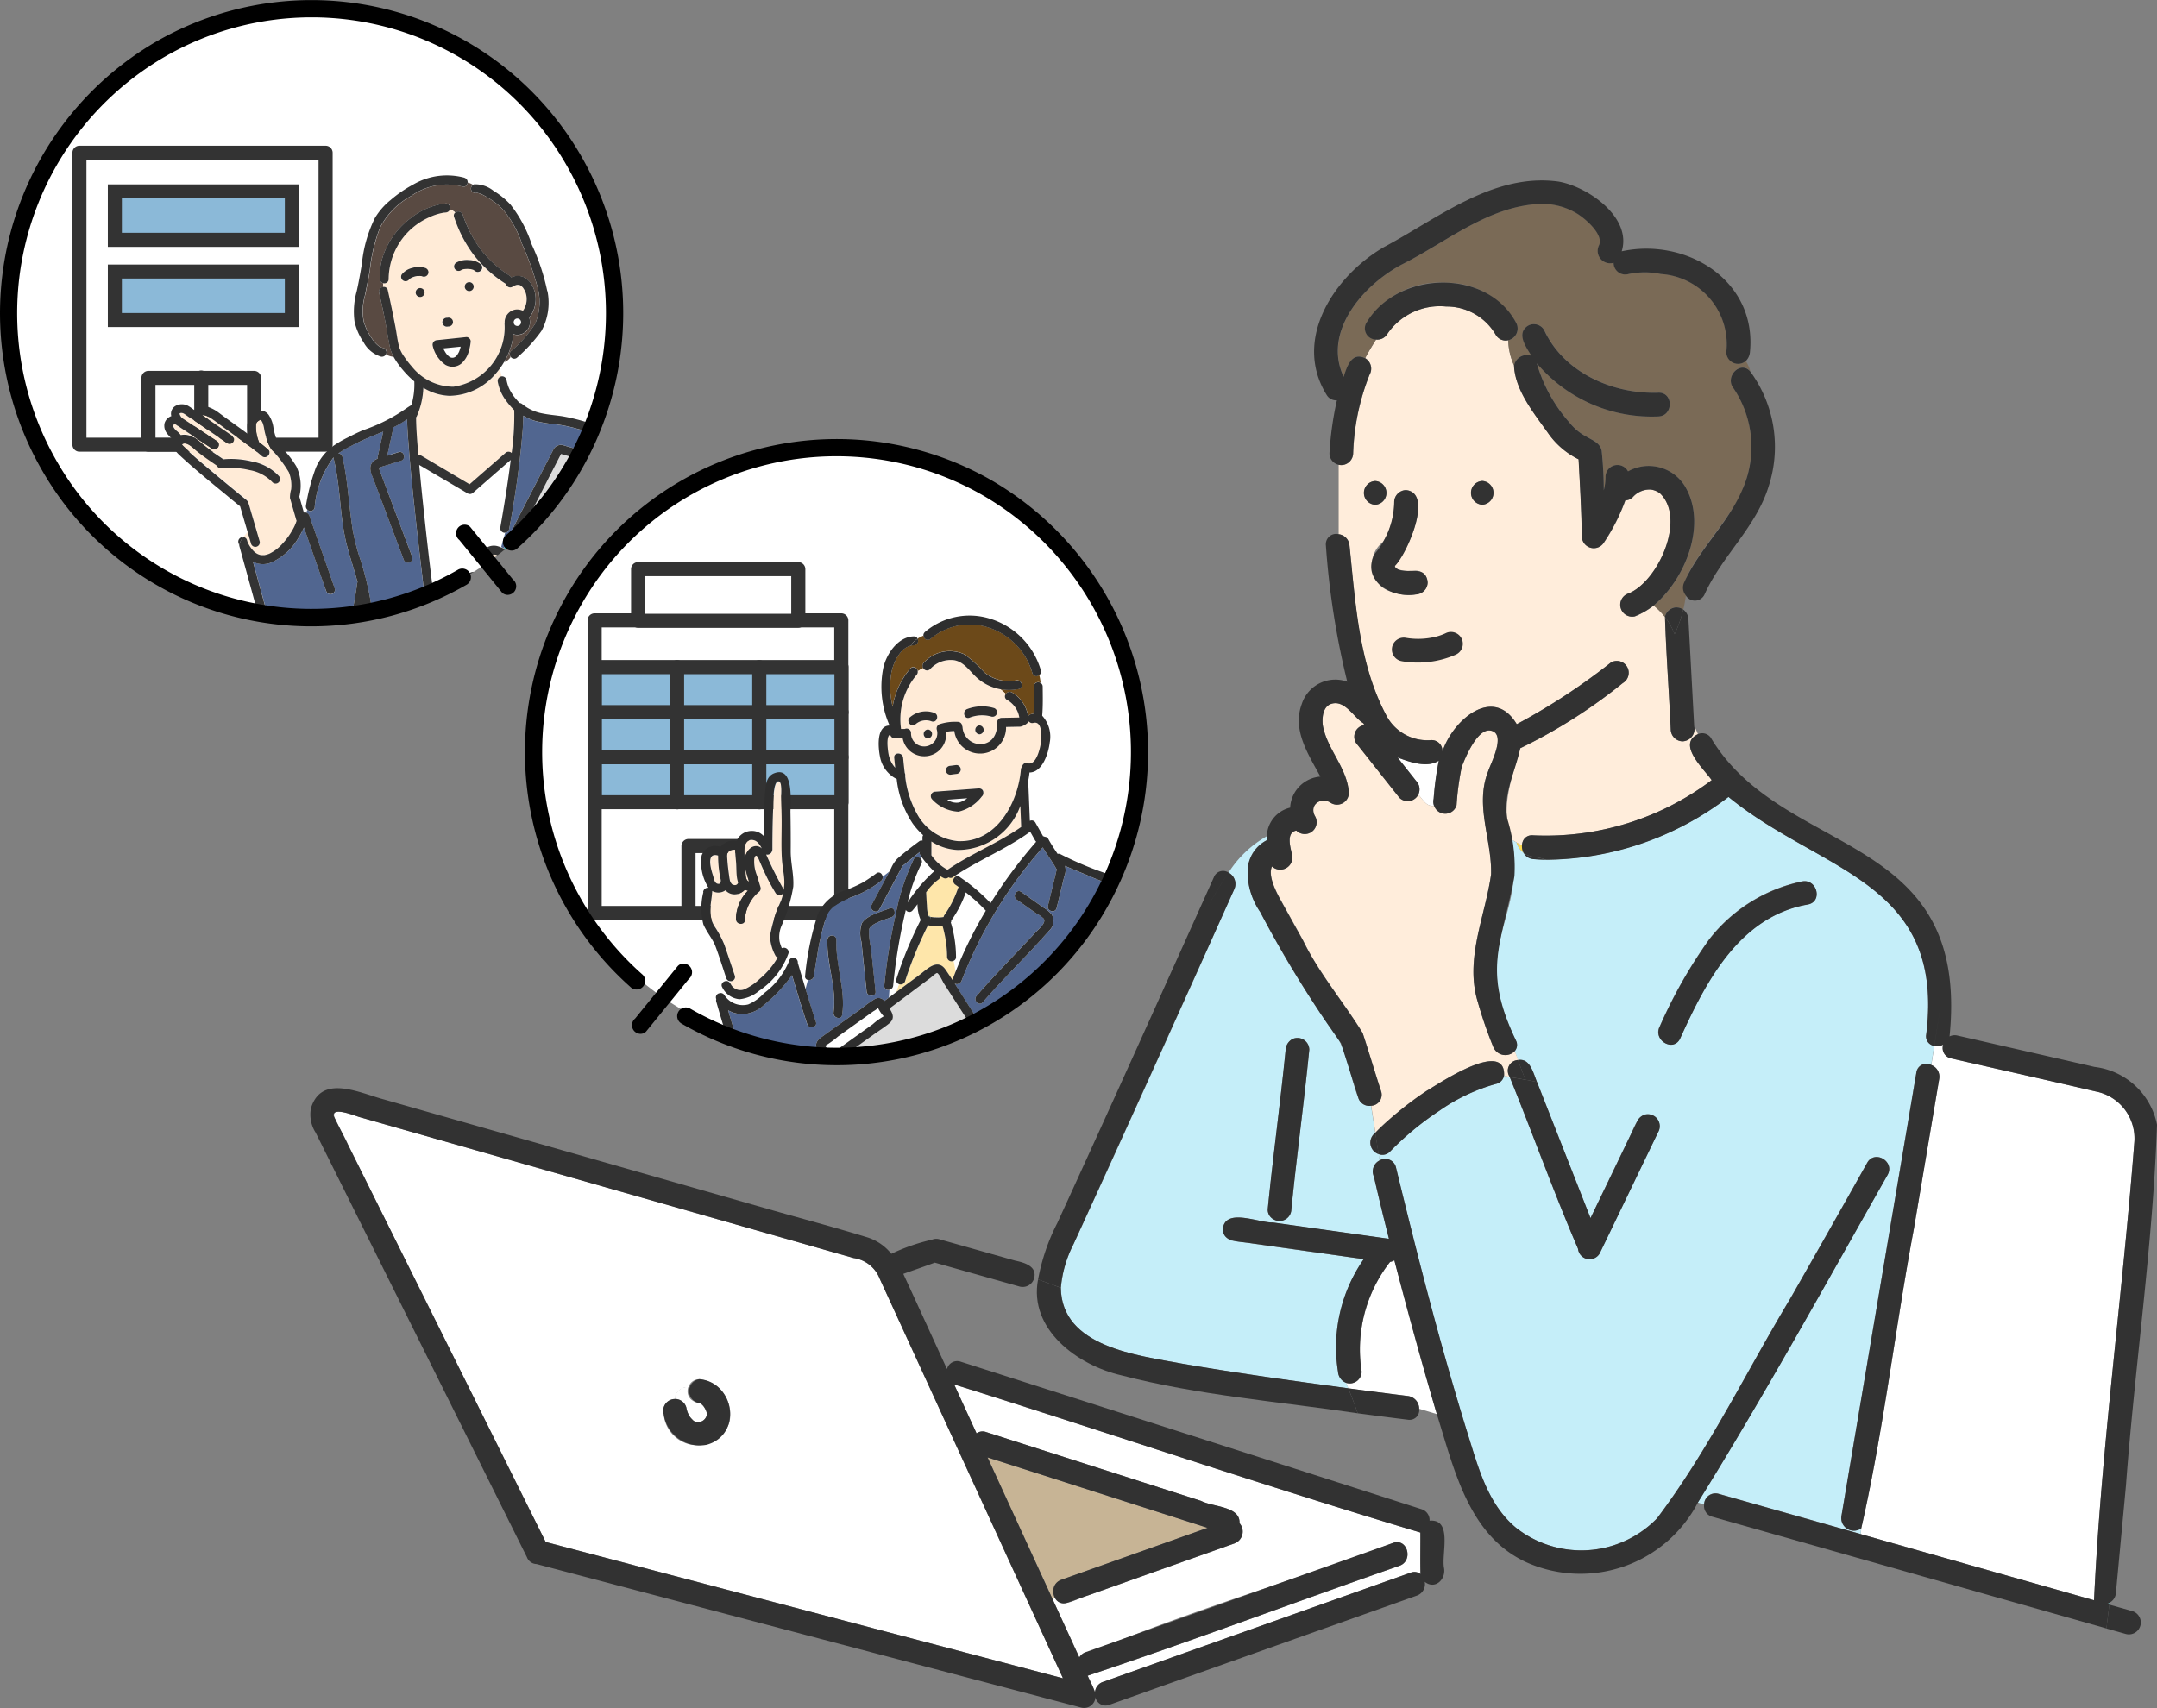
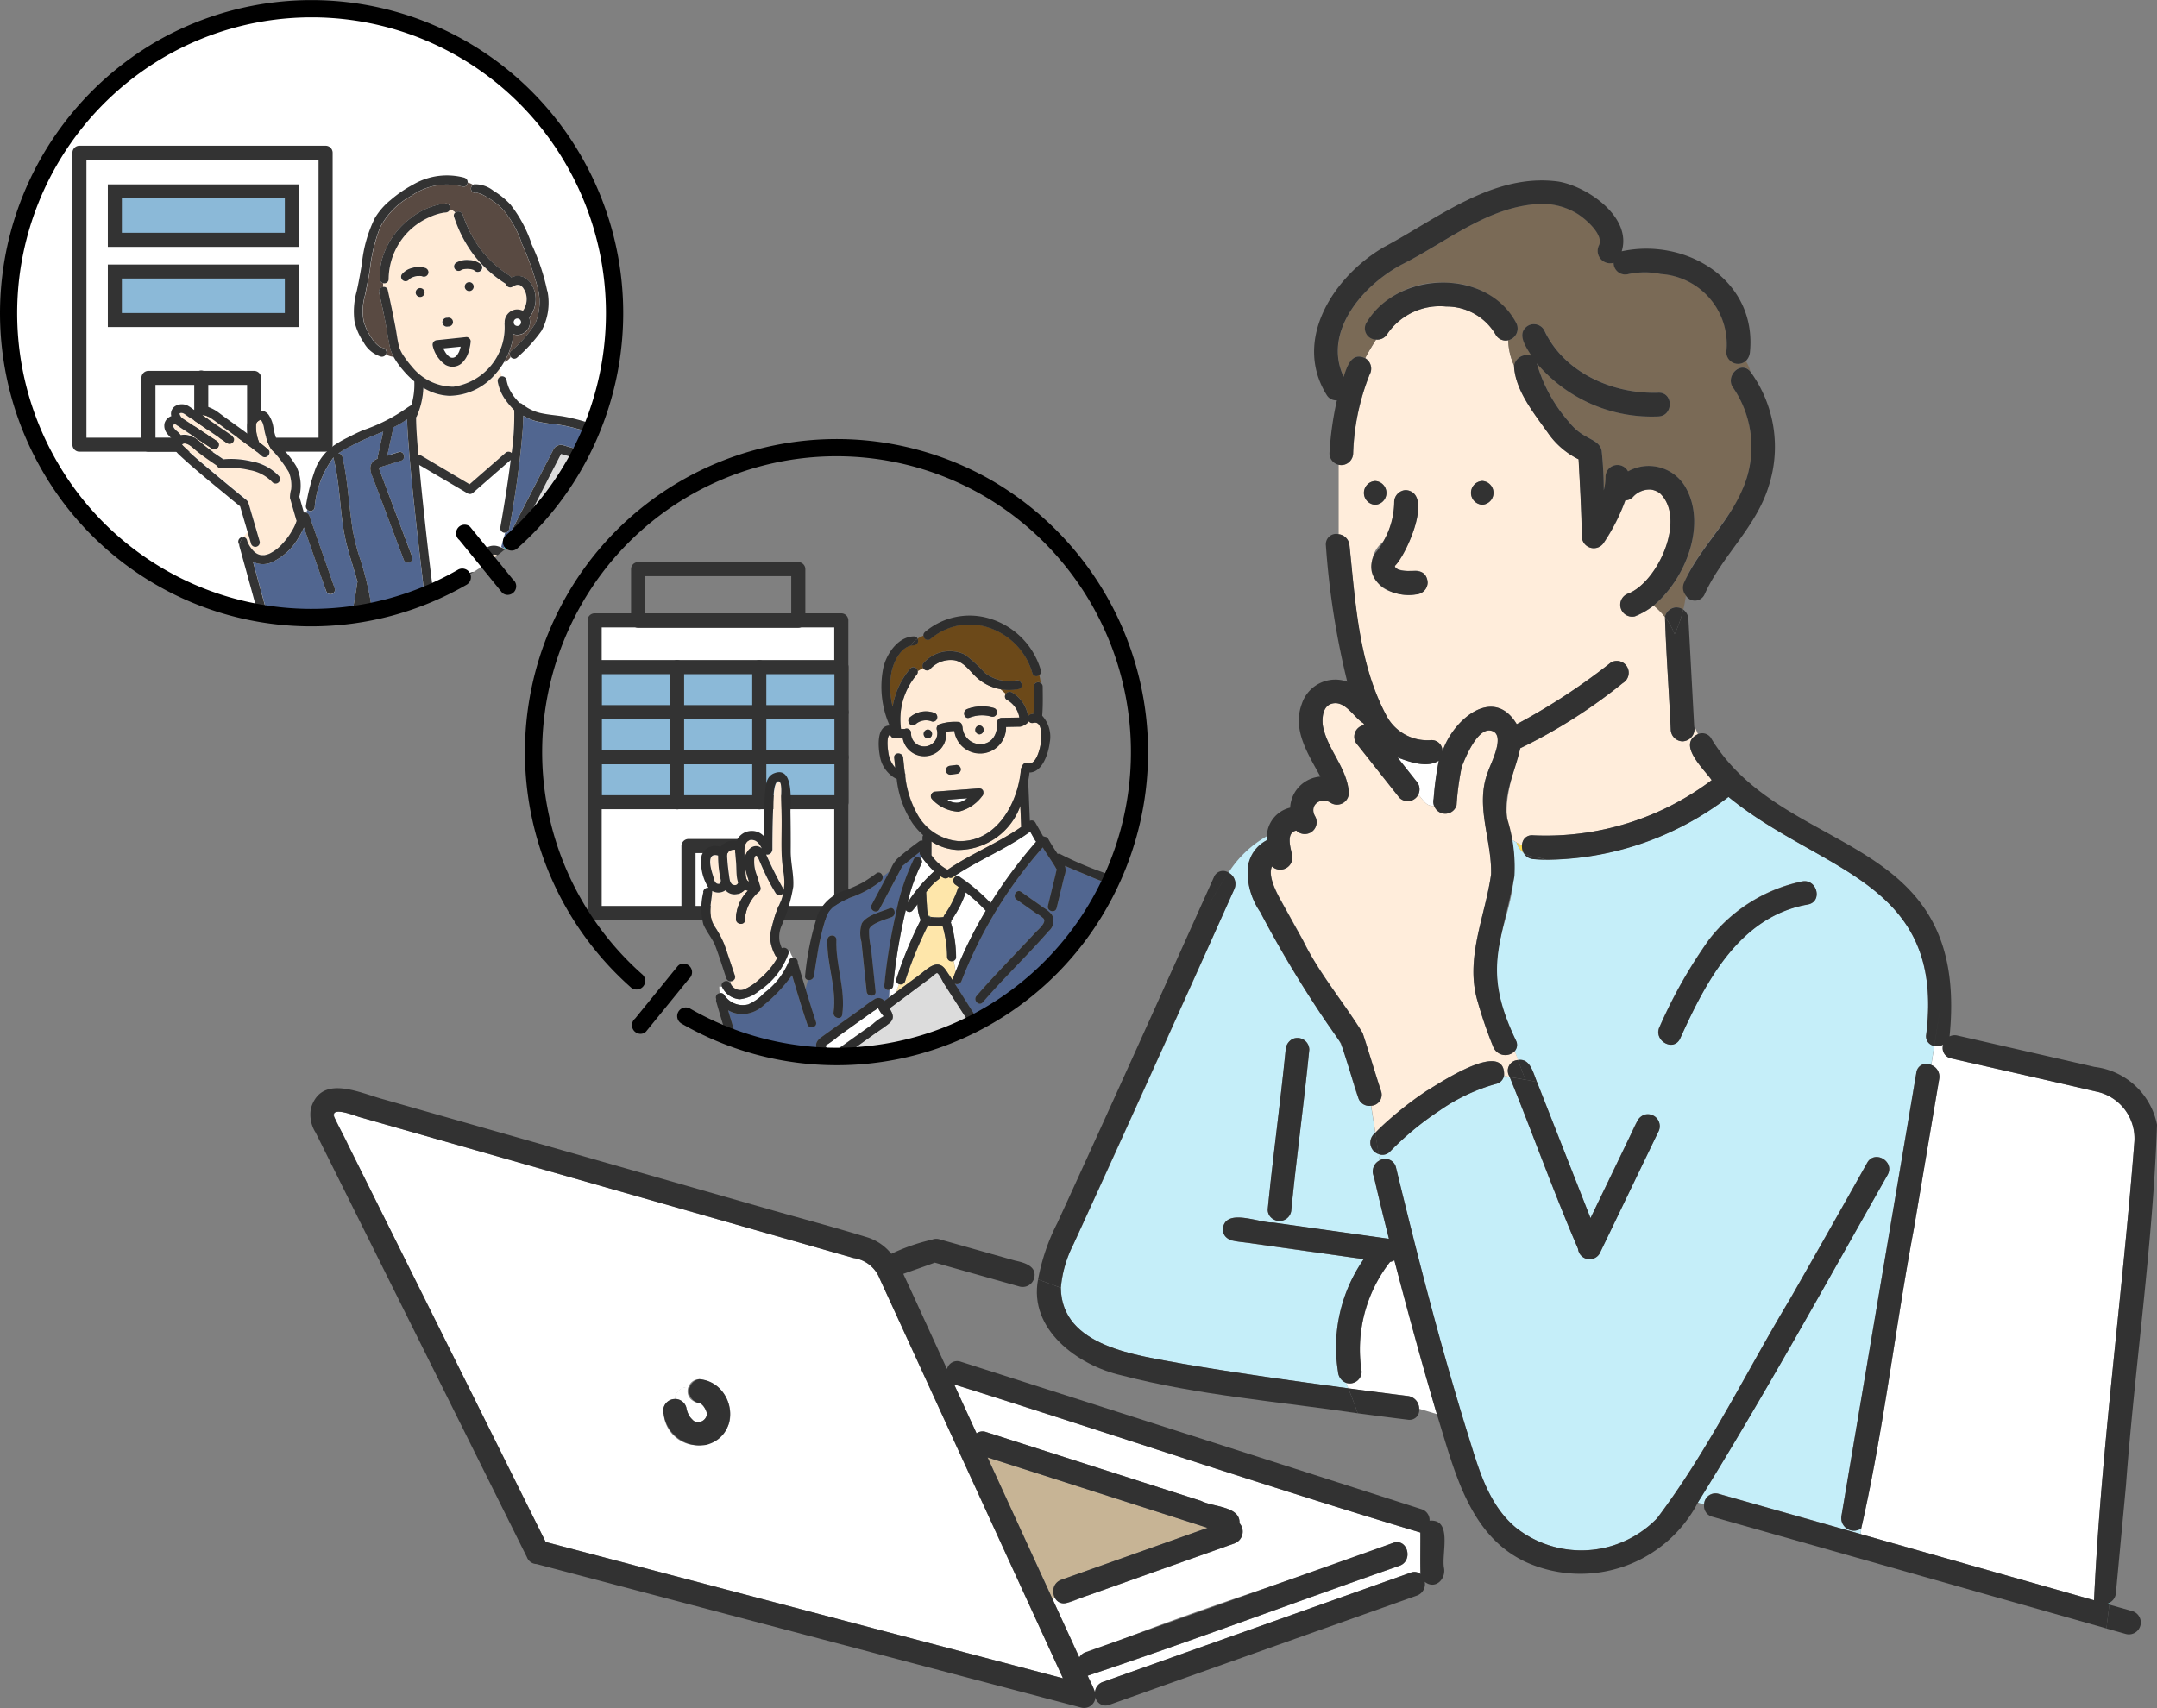
<svg xmlns="http://www.w3.org/2000/svg" width="125" height="99" viewBox="0 0 125 99">
  <rect x="0" y="0" width="125" height="99" fill="#808080" stroke="none" />
  <defs>
    <clipPath id="a">
      <rect width="125" height="99" fill="none" />
    </clipPath>
    <clipPath id="b">
      <path d="M21.343,34.047A17.83,17.83,0,1,0,40.8,18.007q-.871-.084-1.729-.083A17.832,17.832,0,0,0,21.343,34.047" transform="translate(-21.26 -17.924)" fill="none" />
    </clipPath>
    <clipPath id="c">
      <path d="M.267,16.313A17.741,17.741,0,1,0,19.626.353Q18.76.271,17.9.271A17.74,17.74,0,0,0,.267,16.313" transform="translate(-0.184 -0.271)" fill="none" />
    </clipPath>
  </defs>
  <g transform="translate(0 0)">
    <g transform="translate(0 0)">
      <g clip-path="url(#a)">
        <path d="M35.436,18.094A17.464,17.464,0,1,1,17.971.54,17.509,17.509,0,0,1,35.436,18.094" transform="translate(0.217 0.234)" fill="#fff" />
-         <path d="M56.548,35.657A17.464,17.464,0,1,1,39.083,18.1,17.509,17.509,0,0,1,56.548,35.657" transform="translate(9.254 7.88)" fill="#fff" />
      </g>
    </g>
    <g transform="translate(30.283 25.708)">
      <g clip-path="url(#b)">
        <rect width="14.294" height="16.958" transform="translate(4.176 10.252)" fill="#fff" />
        <path d="M38.585,42.547H24.291a.408.408,0,0,1-.41-.408V25.182a.409.409,0,0,1,.41-.41H38.585a.409.409,0,0,1,.408.41V42.139a.408.408,0,0,1-.408.408M24.7,41.731H38.177V25.59H24.7Z" transform="translate(-20.114 -14.93)" fill="#333" />
        <rect width="3.27" height="3.879" transform="translate(9.616 23.331)" fill="#fff" />
        <path d="M31.347,38.569H28.076a.409.409,0,0,1-.41-.408V34.282a.41.41,0,0,1,.41-.41h3.271a.409.409,0,0,1,.408.41v3.879a.408.408,0,0,1-.408.408m-2.863-.816h2.453V34.69H28.484Z" transform="translate(-18.459 -10.951)" fill="#333" />
-         <rect width="9.281" height="2.989" transform="translate(6.696 7.284)" fill="#fff" />
        <path d="M35.325,26.514H26.043a.408.408,0,0,1-.408-.408V23.115a.408.408,0,0,1,.408-.408h9.281a.409.409,0,0,1,.41.408v2.991a.409.409,0,0,1-.41.408M26.453,25.7h8.464V23.523H26.453Z" transform="translate(-19.347 -15.833)" fill="#333" />
        <rect width="14.29" height="7.83" transform="translate(4.192 12.961)" fill="#8bb9d8" />
        <path d="M38.59,35.3H24.3a.408.408,0,0,1-.408-.408v-7.83a.408.408,0,0,1,.408-.408H38.59a.408.408,0,0,1,.41.408V34.9a.408.408,0,0,1-.41.408m-13.882-.818H38.182V27.474H24.708Z" transform="translate(-20.109 -14.105)" fill="#333" />
        <path d="M30.929,35.306a.408.408,0,0,1-.408-.408v-7.83a.408.408,0,1,1,.816,0V34.9a.408.408,0,0,1-.408.408" transform="translate(-17.211 -14.105)" fill="#333" />
        <path d="M27.615,35.306a.408.408,0,0,1-.408-.408v-7.83a.408.408,0,1,1,.816,0V34.9a.408.408,0,0,1-.408.408" transform="translate(-18.66 -14.105)" fill="#333" />
        <line x2="14.254" transform="translate(4.227 15.571)" fill="#fff" />
        <path d="M38.58,29.292H24.326a.409.409,0,1,1,0-.818H38.58a.409.409,0,0,1,0,.818" transform="translate(-20.099 -13.311)" fill="#333" />
        <line x1="14.254" transform="translate(4.227 18.181)" fill="#fff" />
        <path d="M38.58,31.108H24.326a.409.409,0,1,1,0-.818H38.58a.409.409,0,0,1,0,.818" transform="translate(-20.099 -12.517)" fill="#333" />
        <path d="M37.164,49.424l-.756.641a.263.263,0,0,0-.1.009,3.279,3.279,0,0,1-.987.2c-.114,0-.607-.042-.414-.308.088-.119.412-.1.548-.116a6.151,6.151,0,0,0,1.887-.984,1.539,1.539,0,0,1,1.023.034,4.106,4.106,0,0,0,.966.07c.072,0,.144-.013.216-.019a6.864,6.864,0,0,0,1.012-.175c.545.964,1.052,1.949,1.585,2.92-.638.444-1.1,1.133-1.707,1.614a8.892,8.892,0,0,1-1.4.773c-.2.1-.463.335-.691.342-.42.013-.236-.354-.033-.5a.259.259,0,0,0-.26-.447c-.237.128-.739.378-.9.019-.1-.213.272-.45.4-.549.257-.2.014-.642-.262-.447-.226.158-.624.441-.839.132-.2-.283.2-.548.392-.727a.26.26,0,0,0-.313-.407c-.231.139-.665.487-.938.484a.274.274,0,0,1-.267-.323c.033-.111.264-.25.349-.319.183-.147.368-.289.548-.44l1.227-1.041c.026-.023.053-.046.08-.068.254-.216-.114-.581-.366-.366" transform="translate(-15.313 -4.436)" fill="#ffebd7" />
        <path d="M37.664,37c-.032,0-.024-.019-.006-.026l.027.027h-.022" transform="translate(-14.098 -9.594)" fill="#44d2b3" />
        <path d="M37.731,37.16A.243.243,0,0,0,37.672,37L37.7,37a.332.332,0,0,1,.027.157" transform="translate(-14.085 -9.586)" fill="#44d2b3" />
        <path d="M38.676,36.145c1.413-.94,3.017-1.575,4.389-2.577l.285.506a.249.249,0,0,0,.062.075,27.974,27.974,0,0,0-2.643,3.559,10.776,10.776,0,0,0-1.788-1.513.213.213,0,0,0-.257,0,.475.475,0,0,0-.047-.046" transform="translate(-13.646 -11.084)" fill="#fff" />
        <path d="M38.248,35.556a.255.255,0,0,0,.111-.185c.059.034.118.068.18.1a.259.259,0,0,0,.293-.042.216.216,0,0,0,.253-.006l.091-.06c.016.014.032.03.046.046a.274.274,0,0,0,0,.45l.2.142a.265.265,0,0,0-.049.086,6.106,6.106,0,0,1-.783,1.541.227.227,0,0,0-.045.109,1.889,1.889,0,0,1-.433.022,2,2,0,0,1-.293-.023c-.016,0-.034-.01-.055-.016-.019-.036-.043-.042-.06-.036a.307.307,0,0,0-.046-.029,2.338,2.338,0,0,1-.078-.592c-.023-.253-.032-.506-.045-.76a3.251,3.251,0,0,1,.713-.744" transform="translate(-14.145 -10.3)" fill="#fee6aa" />
        <path d="M38.389,32.317l1.16-.086a1.29,1.29,0,0,1-.474.249.934.934,0,0,1-.686-.162" transform="translate(-13.771 -11.669)" fill="#fff" />
        <path d="M44.1,31.557c.493.154.724-.872.765-1.191.036-.3.1-1.282-.433-1.148a.242.242,0,0,1-.273-.1l0,.034a.923.923,0,0,1-.483.286l-.829.016a1.519,1.519,0,0,1-1.407,1.526,1.537,1.537,0,0,1-1.591-1.289,2.625,2.625,0,0,0-.474.046,1.273,1.273,0,0,1-2.518.362l-.473,0a.232.232,0,0,1-.243-.2c-.276.059-.126,1.023-.093,1.174a1.616,1.616,0,0,0,.378.743c-.02-.193-.04-.385-.059-.576-.032-.332.486-.329.517,0,.029.292.057.588.1.882a.232.232,0,0,1,.022.164,5.734,5.734,0,0,0,.709,2.241,3.005,3.005,0,0,0,2.335,1.542c2.251.108,3.5-2.215,3.663-4.152a.252.252,0,0,1,.076-.167.237.237,0,0,1,.312-.2m-3.876.368a.266.266,0,0,1-.259.259l-.346.045a.259.259,0,0,1-.259-.259.266.266,0,0,1,.259-.259l.346-.045a.258.258,0,0,1,.259.259m1.311,1.348a.255.255,0,0,1-.065.194,2.394,2.394,0,0,1-1.37.907,2.218,2.218,0,0,1-1.532-.72c-.181-.16-.024-.425.183-.441l2.448-.181a.211.211,0,0,1,.139-.006.225.225,0,0,1,.2.247" transform="translate(-14.826 -13.032)" fill="#ffebd7" />
        <path d="M37.75,34.6a3.061,3.061,0,0,0,1.522.492,3.86,3.86,0,0,0,3.63-2.555q.024.61.05,1.22c-1.332.93-2.877,1.536-4.223,2.449a.26.26,0,0,0-.043.036,2.724,2.724,0,0,1-.94-.849l0-.032Z" transform="translate(-14.052 -11.534)" fill="#ffebd7" />
        <path d="M30.254,35.067a5.565,5.565,0,0,0,.207.753c-.241-.046-.2-.517-.207-.753" transform="translate(-17.328 -10.429)" fill="#ffebd7" />
        <path d="M29.651,34.37a.55.55,0,0,1,.331-.059c0,.246.034.5.05.734.024.309.01.637.062.941a.983.983,0,0,0,.068.231c-.069.155-.185.19-.359.1a.494.494,0,0,1-.139-.3l-.009-.023c-.052-.359-.1-.719-.122-1.081-.013-.188-.059-.425.119-.542" transform="translate(-17.65 -10.761)" fill="#ffebd7" />
        <path d="M31.429,35.6a.268.268,0,0,0,.024-.112c0-.783.011-1.568.042-2.351.007-.206-.033-1.659.331-1.584.2.04.132.773.135.9.009.382.017.766.024,1.148.014.812-.034,1.636.017,2.445.024.4.108.785.135,1.18a2.6,2.6,0,0,1-.03.621.3.3,0,0,0-.033-.083,20.921,20.921,0,0,1-.97-1.943l-.013-.024a.278.278,0,0,0,.338-.194" transform="translate(-16.962 -11.966)" fill="#ffebd7" />
        <path d="M30.759,33.93c.216.053.355.269.466.479a.48.48,0,0,0-.673,0,.869.869,0,0,0-.315.7,4.212,4.212,0,0,1-.029-.671c.019-.31.178-.605.55-.513" transform="translate(-17.35 -10.933)" fill="#ffebd7" />
        <path d="M40.652,53.673c-.332.207-.663.415-.993.622a24.192,24.192,0,0,1,2.256,4.129.217.217,0,0,1,0,.167,30.6,30.6,0,0,0,2.68-1.7q1.91-1.261,3.806-2.542.761-.513,1.525-1.025a4.31,4.31,0,0,0,1.062-.89,1.461,1.461,0,0,0,.339-.591,3.556,3.556,0,0,0,.01-.857c-.023-.729-.045-1.457-.069-2.186-.045-1.334-.1-2.667-.18-4-.1-1.536-.233-3.071-.44-4.6-.151-1.1-.112-2.643-1.186-3.293a.257.257,0,0,1-.033-.415l-.08-.027a.274.274,0,0,1-.32.239A14.152,14.152,0,0,1,46.3,35.8c-.412-.168-.825-.339-1.233-.517a.85.85,0,0,1-.027.586q-.226.931-.451,1.863c-.078.323-.578.187-.5-.138q.209-.864.42-1.73c.029-.122.052-.249.089-.369a1.231,1.231,0,0,1-.092-.158c-.229-.381-.492-.74-.719-1.121a25.675,25.675,0,0,0-4.715,7.751.278.278,0,0,1-.387.145c.343.535.678,1.075,1.022,1.608C41.1,45.871,42.535,48,43.887,50.182c.03.047.06.095.092.142a.228.228,0,0,1-.055.318l.168.26q.237-.16.466-.328a1.655,1.655,0,0,0,.7-.885.857.857,0,0,1,.829-.707c.333-.02.332.5,0,.517-.384.023-.4.67-.607.94a2.968,2.968,0,0,1-.627.556c-.581.433-1.2.815-1.82,1.189-.8.481-1.591.99-2.383,1.489m3.49-14.622c-1.235,1.416-2.6,2.713-3.826,4.135-.218.253-.584-.114-.366-.365,1.088-1.26,2.269-2.438,3.4-3.662.165-.18.661-.571.494-.819a1.847,1.847,0,0,0-.44-.309l-1.125-.792c-.27-.191-.012-.64.262-.447l1.3.916a1.666,1.666,0,0,1,.473.4.751.751,0,0,1-.171.946m1.762,2q.166,3.307.331,6.613.026.483.049.966c.017.333-.5.332-.517,0q-.166-3.3-.331-6.611c-.016-.322-.033-.644-.049-.967s.5-.332.517,0m2.966-3.37a9.135,9.135,0,0,0-2.265,2c-.21.257-.575-.111-.366-.366a9.623,9.623,0,0,1,2.37-2.084c.283-.177.543.272.262.447M46.581,49.566c.034.014.068.032.1.046a.262.262,0,0,1,.138-.479,4.529,4.529,0,0,1,2.33.571.259.259,0,0,1-.262.447,4,4,0,0,0-2.068-.5.278.278,0,0,1-.08-.013,3.135,3.135,0,0,1,1.447,1.337c.16.293-.286.553-.447.262a2.6,2.6,0,0,0-1.3-1.171c-.3-.124-.171-.624.138-.5" transform="translate(-13.64 -10.803)" fill="#516690" />
        <path d="M31.8,45.877c.7-.606,1.513-1.122,2.261-1.674a.593.593,0,0,0,.549.31.225.225,0,0,0,.142-.047q1.127-.8,2.254-1.611c.3-.216.624-.418.911-.652.335-.272.253-.533.047-.857l-.013-.02,2.389-1.768c.052-.039.32-.29.378-.276.114.029.333.515.394.608q1,1.554,2.006,3.107l3.471,5.374a.262.262,0,0,0,.392.056l.168.262c-.686.466-1.406.88-2.108,1.321l-2.815,1.769a.274.274,0,0,0-.124.272c-.091.055-.181.108-.27.162a.262.262,0,0,0-.126.237,4.74,4.74,0,0,1-2.06.052,1.648,1.648,0,0,0-1.065.009c-.447.2-.809.568-1.25.788a2.577,2.577,0,0,1-.5.147.316.316,0,0,1-.024-.036c-1.378-2.093-2.846-4.132-4.269-6.2q-.358-.52-.717-1.042C31.7,46,31.65,46,31.8,45.877" transform="translate(-16.693 -8.587)" fill="#dcdcdc" />
        <path d="M44.409,28.817c.006.522.017,1.051-.02,1.572a1.452,1.452,0,0,0-.144.026.232.232,0,0,0-.164.134,1.934,1.934,0,0,0-.947-1.4.266.266,0,0,0-.346.1c-.1-.1-.213-.2-.322-.289a2.918,2.918,0,0,0,1.059-.007c.328-.06.188-.559-.138-.5a2.231,2.231,0,0,1-1.837-.456,8.3,8.3,0,0,0-1.131-1.036,2.018,2.018,0,0,0-2.384.464.242.242,0,0,0-.032.313,2.92,2.92,0,0,0-.325.187.248.248,0,0,0-.428-.162,4.536,4.536,0,0,0-1.026,2.215,4.928,4.928,0,0,1-.082-1.917c.095-.585.49-1.47,1.131-1.621a.934.934,0,0,0-.045.093.934.934,0,0,1,.045-.093.781.781,0,0,1,.175-.023.262.262,0,0,0,.223-.382,2.483,2.483,0,0,1,.338-.172.255.255,0,0,0,.434.165,3.491,3.491,0,0,1,3.313-.648,3.893,3.893,0,0,1,2.563,2.636.243.243,0,0,0,.4.125,2.344,2.344,0,0,1,.08.454.257.257,0,0,0-.392.216" transform="translate(-14.779 -14.728)" fill="#6c4919" />
        <path d="M40.858,51.285l-.024-.019a.162.162,0,0,0,.035-.012l-.01.03" transform="translate(-12.702 -3.351)" fill="#44d2b3" />
        <path d="M41.263,52.487c-.759-1.309-1.431-2.666-2.18-3.98.017-.012.036-.023.055-.033a22.7,22.7,0,0,1,2.106,3.853.268.268,0,0,0,.25.172.32.32,0,0,1-.194.139.258.258,0,0,0-.036-.152" transform="translate(-13.468 -4.567)" fill="#fff" />
        <path d="M42.608,28.638c-.1-.1-.211-.2-.322-.29a2.787,2.787,0,0,1-1.476-.778c-.349-.349-.668-.811-1.189-.9a1.613,1.613,0,0,0-1.4.513.249.249,0,0,1-.4-.053,3.076,3.076,0,0,0-.326.187.258.258,0,0,1-.062.2,3.984,3.984,0,0,0-.907,3.11.192.192,0,0,1,0,.029l.217,0a.257.257,0,0,1,.371.227.761.761,0,1,0,1.49-.187.267.267,0,0,1,.181-.319,2.963,2.963,0,0,1,1.042-.128.242.242,0,0,1,.247.231.3.3,0,0,1,.023.076,1.044,1.044,0,0,0,1.112.982c.673-.068.924-.651.894-1.262a.262.262,0,0,1,.259-.259L43.392,30a1.431,1.431,0,0,0-.7-1.016.224.224,0,0,1-.086-.343m-4.52,2.047a.259.259,0,0,1,0,.517.259.259,0,0,1,0-.517m.223-.47a.909.909,0,0,0-.921.151c-.217.253-.581-.114-.366-.366a1.408,1.408,0,0,1,1.426-.283.259.259,0,0,1-.138.5m2.768.233a.259.259,0,0,1,0,.517.259.259,0,0,1,0-.517m.69-.512A2,2,0,0,0,40.5,30c-.313.118-.447-.382-.138-.5a2.457,2.457,0,0,1,1.541-.062c.318.1.183.6-.138.5" transform="translate(-14.6 -14.11)" fill="#ffebd7" />
        <path d="M38.324,35.433l-.01.006a9.278,9.278,0,0,0-1.526,1.8,10.121,10.121,0,0,1,.8-2.245.25.25,0,0,0-.033-.289c.022-.033.042-.066.059-.1a5.271,5.271,0,0,0,.714.826" transform="translate(-14.471 -10.63)" fill="#fff" />
        <path d="M29.548,43.567c.523,1.776,1.1,3.537,1.636,5.309a9.948,9.948,0,0,0,.916,2.637,1.81,1.81,0,0,0,2.216.6.27.27,0,0,1,.374.333,1.718,1.718,0,0,0,.247-.07L33.384,50.12q-.457-.664-.916-1.331c-.174-.252-.428-.517-.322-.849.079-.243.356-.394.553-.539q.571-.425,1.144-.847l.893-.661-.017-.033c-.17-.32-.024-.539.234-.727.78-.565,1.568-1.121,2.351-1.682a6.893,6.893,0,0,1,.734-.525.42.42,0,0,1,.561.108c.093-.07.188-.139.282-.208l.02-.438a.227.227,0,0,1-.3-.239,33.06,33.06,0,0,1,.667-4.159A13.068,13.068,0,0,1,40.3,34.825a.245.245,0,0,1,.415-.027,1.019,1.019,0,0,0,.059-.1l-.073-.1a.208.208,0,0,1-.037-.2c-.323.252-.635.517-.954.772-.045.034-.057.039-.062.037a.266.266,0,0,1-.032.075c-.073.145-.154.289-.23.433q-.535,1.007-1.071,2.012c-.157.293-.6.033-.447-.262q.517-.97,1.033-1.942c-.132.1-.257.207-.394.3a.268.268,0,0,1-.106.26,6.116,6.116,0,0,1-1.588.894,4.264,4.264,0,0,0-1.191.615,1.349,1.349,0,0,0-.428.7,14.223,14.223,0,0,0-.477,2.071q-.075.423-.138.847-.024.149-.043.3c-.006.033-.023.168-.01.066a.29.29,0,0,1-.352.239c-.046.174-.093.351-.141.527.193.638.391,1.275.6,1.906.106.316-.394.453-.5.138-.316-.941-.6-1.894-.884-2.846-.114.164-.241.32-.362.467a8.841,8.841,0,0,1-1.268,1.262,1.91,1.91,0,0,1-1.283.529,1.742,1.742,0,0,1-.793-.229m7.745-5.023c.272-.483,1.117-.674,1.6-.877.306-.128.441.372.138.5s-1.245.366-1.314.734a4.377,4.377,0,0,0,.114,1.079l.263,2.5c.034.331-.484.328-.519,0q-.151-1.438-.3-2.876a1.822,1.822,0,0,1,.019-1.064M35.3,39.49c.012-.332.529-.333.517,0-.052,1.47.549,2.87.338,4.34-.047.329-.546.19-.5-.137.2-1.408-.407-2.788-.356-4.2" transform="translate(-17.637 -10.721)" fill="#516690" />
        <path d="M38.836,39.766a7.058,7.058,0,0,0-.279-1.92.316.316,0,0,0-.029-.063.2.2,0,0,0,.03-.138A.283.283,0,0,0,38.6,37.6a6.523,6.523,0,0,0,.8-1.572,10.131,10.131,0,0,1,1.151,1.068A24.712,24.712,0,0,0,38.8,40.643,5.441,5.441,0,0,0,38.689,40a.232.232,0,0,0,.147-.229" transform="translate(-13.71 -10.011)" fill="#fff" />
        <path d="M36.489,40.76a.262.262,0,0,0,.355-.158,22.473,22.473,0,0,1,1.332-3.248,2.1,2.1,0,0,0,.287.039,2.676,2.676,0,0,0,.558,0V37.4a6.566,6.566,0,0,1,.26,1.782.26.26,0,0,0,.371.229,5.492,5.492,0,0,1,.109.648c-.052.129-.1.26-.152.389a.265.265,0,0,0-.016.083c-.134-.2-.269-.407-.408-.607-.473-.681-1.076-.014-1.531.322l-1.335.987c.055-.16.115-.316.168-.477" transform="translate(-14.675 -9.429)" fill="#fee6aa" />
        <path d="M36.062,41.465a.265.265,0,0,0,.214-.239,31.922,31.922,0,0,1,.648-4.021c.029-.122.056-.246.085-.369a.236.236,0,0,0,.384.039c.1-.116.2-.24.293-.368a2.381,2.381,0,0,0,.185.916,23.141,23.141,0,0,0-1.406,3.412.227.227,0,0,0,.144.3c-.053.16-.112.318-.168.477-.134.1-.266.2-.4.3Z" transform="translate(-14.797 -9.799)" fill="#fff" />
        <path d="M30.255,41.5c-.2-.6-.4-1.2-.607-1.8a5.976,5.976,0,0,0-.575-1.068c-.4-.66-.188-1.258-.131-1.976a.272.272,0,0,0,0-.069.716.716,0,0,0,.773-.04.682.682,0,0,0,.589.234.807.807,0,0,0,.525-.266.658.658,0,0,0,.185.053,2.361,2.361,0,0,0-.7,1.677c.034.328.553.331.517,0a2.262,2.262,0,0,1,.839-1.627.26.26,0,0,0,.068-.252c-.07-.216-.135-.433-.2-.651a2.161,2.161,0,0,1-.167-1.013c.111-.392.25.029.32.187.091.206.178.412.273.618a11.891,11.891,0,0,0,.642,1.2.264.264,0,0,0,.444,0c-.032.139-.073.279-.121.423a8.575,8.575,0,0,0-.647,2.052,2.54,2.54,0,0,0,.3,1.122.211.211,0,0,0,.147.129A4.491,4.491,0,0,1,31.7,41.688a3.05,3.05,0,0,1-.788.558.628.628,0,0,1-.89-.259c-.009-.057-.019-.114-.032-.168a.243.243,0,0,0,.269-.316" transform="translate(-17.948 -10.657)" fill="#ffebd7" />
        <path d="M29.344,40.483a.307.307,0,0,0,.029.057,1.223,1.223,0,0,0,1,.678,2.065,2.065,0,0,0,1.133-.49,4.358,4.358,0,0,0,1.7-2.172.254.254,0,0,0-.013-.162.364.364,0,0,1,.053-.068,1.852,1.852,0,0,0,.214.483.221.221,0,0,0-.233.184,4.381,4.381,0,0,1-1.452,1.871,2.722,2.722,0,0,1-.917.651,1.271,1.271,0,0,1-1.383-.545.254.254,0,0,0-.262-.112,3.5,3.5,0,0,1-.022-.377Z" transform="translate(-17.789 -9.004)" fill="#fff" />
        <path d="M29.291,34.559a6.6,6.6,0,0,0,.154,1.411c.01.144-.029.266-.2.213s-.2-.313-.247-.463c-.122-.372-.418-1.38.3-1.161" transform="translate(-17.951 -10.664)" fill="#ffebd7" />
        <path d="M43.037,37.26l-1.125-.792c-.27-.19-.011-.64.262-.447l1.3.917a1.666,1.666,0,0,1,.473.4.749.749,0,0,1-.171.944c-1.235,1.416-2.6,2.715-3.826,4.136-.218.253-.584-.115-.366-.366,1.088-1.259,2.269-2.438,3.4-3.661.165-.181.661-.572.494-.819a1.852,1.852,0,0,0-.44-.31" transform="translate(-13.277 -10.032)" fill="#2e2e2e" />
        <path d="M34.965,37.556c.272-.483,1.117-.674,1.6-.877.306-.128.44.372.138.5-.318.132-1.245.365-1.314.734a4.373,4.373,0,0,0,.114,1.078q.132,1.253.262,2.5c.036.331-.483.329-.517,0q-.151-1.438-.3-2.874a1.826,1.826,0,0,1,.019-1.065" transform="translate(-15.309 -9.733)" fill="#2e2e2e" />
        <path d="M32.95,40.975c-.045.154-.088.313-.132.476a.2.2,0,0,1-.165-.239,16.474,16.474,0,0,1,.737-3.563,2.526,2.526,0,0,1,1.584-1.393A8.028,8.028,0,0,0,36,35.8c.269-.162.529-.339.78-.526.174-.131.343.016.368.187a1.285,1.285,0,0,1-.579.249,1.285,1.285,0,0,0,.579-.249.265.265,0,0,1-.106.259,6.057,6.057,0,0,1-1.588.894,4.315,4.315,0,0,0-1.193.617,1.341,1.341,0,0,0-.427.7A14.137,14.137,0,0,0,33.361,40q-.075.423-.138.847c-.016.1-.03.2-.045.3,0,.033-.022.168-.009.066a.291.291,0,0,1-.352.239c.045-.162.088-.322.132-.476" transform="translate(-16.28 -10.359)" fill="#2e2e2e" />
        <path d="M33.554,38.017c.012-.332.529-.333.517,0-.052,1.47.549,2.87.338,4.34-.047.329-.546.19-.5-.137.2-1.408-.407-2.788-.356-4.2" transform="translate(-15.886 -9.248)" fill="#2e2e2e" />
        <path d="M46.331,36.327c.283-.177.543.27.262.447a9.159,9.159,0,0,0-2.265,2c-.211.259-.575-.109-.366-.365a9.543,9.543,0,0,1,2.37-2.084" transform="translate(-11.362 -9.896)" fill="#2e2e2e" />
        <path d="M46.582,45.613a4.013,4.013,0,0,0-2.07-.5.276.276,0,0,1-.079-.013,3.132,3.132,0,0,1,1.446,1.337c.161.292-.286.553-.447.262a2.588,2.588,0,0,0-1.3-1.171c-.3-.124-.171-.624.138-.5.034.014.068.03.1.046a.262.262,0,0,1,.137-.479,4.534,4.534,0,0,1,2.331.571c.283.172.024.621-.262.447" transform="translate(-11.334 -6.263)" fill="#2e2e2e" />
        <path d="M43.728,46.625q-.166-3.3-.331-6.611-.024-.485-.049-.967c-.016-.333.5-.332.517,0q.166,3.307.331,6.613.026.483.049.966c.017.333-.5.332-.517,0" transform="translate(-11.603 -8.798)" fill="#2e2e2e" />
        <path d="M36.25,40.869c.072-.052.223-.119.272-.194a1.951,1.951,0,0,0,.31.463l.027.02a3.467,3.467,0,0,0-.642.463l-1.069.765-1.371.98c-.023-.029-.045-.073-.062-.1a2.575,2.575,0,0,0-.187-.292.452.452,0,0,1-.06-.106,5.776,5.776,0,0,0,.746-.542l2.037-1.457" transform="translate(-15.923 -7.977)" fill="#fff" />
        <path d="M37.311,25.8a.261.261,0,0,1-.223.382.9.9,0,0,0-.177.023,1.092,1.092,0,0,1,.4-.405" transform="translate(-14.417 -14.482)" fill="#2e2e2e" />
        <path d="M31.685,52.591q.459.666.917,1.331l1.552,2.254c.072-.026.148-.053.233-.082-.085.029-.161.056-.233.082l2.3,3.343c-.431.144-.769.377-.543.877.2.446.668.517,1.141.469a3.679,3.679,0,0,0-.542.5.77.77,0,0,0,.53,1.225.914.914,0,0,0,.346-.047.75.75,0,0,0,.174.5.758.758,0,0,0,.608.322.671.671,0,0,0,.1.527.79.79,0,0,0,.822.378.629.629,0,0,0,.174.516c.479.546,1.151.047,1.637-.2a7.538,7.538,0,0,0,1.827-1.163,13.072,13.072,0,0,1,1.209-1.186c.089.157.177.313.267.469a.262.262,0,0,0,.481-.109.652.652,0,0,0-.292.139.652.652,0,0,1,.292-.139.242.242,0,0,0-.034-.152c-.759-1.309-1.431-2.666-2.182-3.98l.055-.033a22.709,22.709,0,0,1,2.107,3.853.263.263,0,0,0,.25.171.3.3,0,0,0,.03-.065.3.3,0,0,1-.03.065.32.32,0,0,0,.1-.016.167.167,0,0,1-.075-.135.167.167,0,0,0,.075.135l.034-.011-.01.03c.073.05.16.092.16.191,0-.1-.086-.141-.16-.191a.271.271,0,0,0,.384.3,38.4,38.4,0,0,0,3.431-2.192q1.97-1.309,3.928-2.633c.966-.648,2.314-1.335,2.335-2.662.023-1.44-.082-2.9-.141-4.333s-.139-2.886-.266-4.325C54.566,45.3,54.4,44,54.218,42.691a3.137,3.137,0,0,0-1.276-2.5.231.231,0,0,0-.293.032.408.408,0,0,1,.283.259.408.408,0,0,0-.283-.259.257.257,0,0,0,.033.415c1.074.65,1.035,2.19,1.186,3.293.207,1.525.343,3.06.44,4.6.082,1.332.135,2.666.18,4,.024.729.046,1.457.069,2.186a3.556,3.556,0,0,1-.01.857,1.461,1.461,0,0,1-.339.591,4.342,4.342,0,0,1-1.062.89q-.763.511-1.525,1.025-1.9,1.276-3.8,2.542a30.831,30.831,0,0,1-2.682,1.7.217.217,0,0,0,0-.167,24.192,24.192,0,0,0-2.256-4.129c.331-.207.661-.415.993-.622.792-.5,1.579-1.007,2.383-1.49.619-.372,1.239-.755,1.82-1.187a2.968,2.968,0,0,0,.627-.556c.2-.27.223-.917.608-.94.331-.02.332-.538,0-.517a.857.857,0,0,0-.831.707,1.655,1.655,0,0,1-.7.885q-.229.168-.466.328l.221.339-.221-.339c-.686.466-1.406.881-2.107,1.322l-2.817,1.768a.274.274,0,0,0-.124.272c-.091.055-.18.109-.27.162a.263.263,0,0,0-.125.239,4.769,4.769,0,0,1-2.061.052,1.638,1.638,0,0,0-1.065.007c-.447.2-.809.568-1.25.789a2.664,2.664,0,0,1-.5.145l-.024-.034c-1.378-2.094-2.846-4.133-4.267-6.2q-.36-.522-.719-1.042c-.114-.165-.167-.165-.02-.293.7-.607,1.513-1.122,2.262-1.673a.6.6,0,0,0,.548.31.231.231,0,0,0,.142-.047l2.254-1.613c.3-.216.624-.417.913-.651.333-.272.252-.535.046-.857l-.013-.022L40.5,45.492c.052-.037.32-.29.378-.276.114.029.333.516.394.608q1,1.554,2.006,3.107l3.471,5.375a.263.263,0,0,0,.392.056l-.211-.328.211.328a.228.228,0,0,0,.055-.318L47.1,53.9c-1.352-2.179-2.785-4.312-4.177-6.466-.343-.533-.678-1.074-1.022-1.608a.278.278,0,0,0,.387-.145A25.675,25.675,0,0,1,47,37.933c.227.381.49.74.719,1.121a1.23,1.23,0,0,0,.092.158c-.037.121-.06.247-.089.369q-.211.864-.42,1.73c-.079.323.421.461.5.138q.226-.931.451-1.863A.85.85,0,0,0,48.284,39c.408.178.821.349,1.233.517a14.25,14.25,0,0,0,2.731.916.274.274,0,0,0,.32-.239,1.139,1.139,0,0,1-.154-.059,1.139,1.139,0,0,0,.154.059.216.216,0,0,0-.183-.26,19.491,19.491,0,0,1-4.355-1.607.263.263,0,0,0-.17-.02c-.187-.282-.377-.562-.536-.859a.228.228,0,0,0-.21-.129.268.268,0,0,0-.1-.036L47,37.251l-.427-.757a.244.244,0,0,0-.32-.1q-.043-1.065-.088-2.129a.28.28,0,0,0-.024-.1c.039-.193.07-.385.092-.575.746,0,1.1-1.12,1.17-1.73a1.8,1.8,0,0,0-.435-1.559l0-.019c.046-.552.033-1.114.027-1.667a.24.24,0,0,0-.125-.217c.017.2.017.407.017.614,0-.207,0-.412-.017-.614a.258.258,0,0,0-.392.217c.006.522.017,1.051-.02,1.572a1.128,1.128,0,0,0-.144.026.231.231,0,0,0-.164.132,1.938,1.938,0,0,0-.947-1.4.267.267,0,0,0-.348.1c.075.072.148.144.221.217-.073-.073-.147-.145-.221-.217a.224.224,0,0,0,.086.343,1.43,1.43,0,0,1,.7,1.016l-1.025.02a.261.261,0,0,0-.259.259c.03.611-.221,1.193-.894,1.262a1.047,1.047,0,0,1-1.112-.983.26.26,0,0,0-.022-.076.246.246,0,0,0-.249-.231,2.935,2.935,0,0,0-1.042.129.265.265,0,0,0-.18.318.762.762,0,1,1-1.492.187A.255.255,0,0,0,39,31.069h-.216v-.027a3.984,3.984,0,0,1,.907-3.11.259.259,0,0,0,.063-.2,1.43,1.43,0,0,0-.364.332,1.43,1.43,0,0,1,.364-.332.249.249,0,0,0-.43-.162A4.54,4.54,0,0,0,38.3,29.781a4.93,4.93,0,0,1-.082-1.917c.095-.585.49-1.47,1.131-1.621a1.082,1.082,0,0,1,.4-.407.226.226,0,0,0-.223-.134c-.911.017-1.587,1.012-1.768,1.827a5.55,5.55,0,0,0,.366,3.339l0,0c-.78.009-.658,1.281-.561,1.782a1.8,1.8,0,0,0,.572,1.045,1.618,1.618,0,0,0,.4.273,5.793,5.793,0,0,0,.924,2.575,4.154,4.154,0,0,0,.609.68.246.246,0,0,0-.039.135v.184a.208.208,0,0,0-.193.04c-.43.315-.859.648-1.259,1a1.779,1.779,0,0,0-.361.548c-.034.063-.068.126-.1.19a1.453,1.453,0,0,1,.407-.224,1.453,1.453,0,0,0-.407.224q-.517.97-1.033,1.942c-.157.295.29.555.447.262q.535-1.007,1.071-2.012c.076-.144.155-.287.23-.433a.265.265,0,0,0,.032-.075s.017,0,.06-.037c.32-.254.632-.522.956-.772a.207.207,0,0,0,.036.2,5.794,5.794,0,0,0,.788.927l-.01.006a9.285,9.285,0,0,0-1.526,1.8,10.121,10.121,0,0,1,.8-2.245c.154-.3-.293-.556-.447-.262a12.985,12.985,0,0,0-1.036,3.165,33.058,33.058,0,0,0-.667,4.159.227.227,0,0,0,.3.239l.022-.463-.022.463a.267.267,0,0,0,.214-.239,31.921,31.921,0,0,1,.648-4.021c.029-.122.056-.246.085-.369a.236.236,0,0,0,.384.039c.1-.116.2-.24.293-.368a2.36,2.36,0,0,0,.185.916,23.141,23.141,0,0,0-1.406,3.412.227.227,0,0,0,.144.3,3.134,3.134,0,0,0,.119-.457,3.134,3.134,0,0,1-.119.457.262.262,0,0,0,.355-.16,22.541,22.541,0,0,1,1.332-3.248,2.114,2.114,0,0,0,.287.04,2.676,2.676,0,0,0,.558,0V42.5a6.558,6.558,0,0,1,.26,1.782.259.259,0,0,0,.371.227c-.033-.138-.07-.273-.114-.4.043.129.08.264.114.4a.229.229,0,0,0,.147-.227,7.058,7.058,0,0,0-.279-1.92.364.364,0,0,0-.027-.063.212.212,0,0,0,.029-.138.284.284,0,0,0,.043-.049,6.523,6.523,0,0,0,.8-1.572A10.131,10.131,0,0,1,43.7,41.6a24.712,24.712,0,0,0-1.758,3.551,6.143,6.143,0,0,1,.036.673,6.143,6.143,0,0,0-.036-.673c-.052.129-.1.259-.152.389a.313.313,0,0,0-.016.083c-.134-.2-.269-.407-.408-.607-.473-.681-1.076-.016-1.531.321l-1.335.989a3.2,3.2,0,0,0-.144.533,3.2,3.2,0,0,1,.144-.533c-.134.1-.267.2-.4.3l-.009.174.009-.174c-.095.069-.188.138-.282.208a.421.421,0,0,0-.562-.108,6.875,6.875,0,0,0-.733.525c-.785.561-1.572,1.117-2.353,1.682-.259.188-.4.407-.233.727l.017.033-.894.66-1.144.848c-.2.145-.473.3-.552.539-.108.332.148.6.32.849m8.863-14.208,0-.032v-.759a3.066,3.066,0,0,0,1.523.492A3.86,3.86,0,0,0,45.7,35.528q.026.61.05,1.22c-1.332.93-2.877,1.536-4.221,2.448a.219.219,0,0,0-.043.036,2.7,2.7,0,0,1-.941-.849m5.576-5.335a.239.239,0,0,0-.312.2.259.259,0,0,0-.076.167c-.162,1.937-1.411,4.26-3.662,4.152a3.006,3.006,0,0,1-2.337-1.542,5.758,5.758,0,0,1-.709-2.241.232.232,0,0,0-.022-.164c-.037-.295-.066-.591-.095-.882-.033-.329-.55-.332-.517,0,.019.191.037.384.059.576a1.6,1.6,0,0,1-.378-.743c-.033-.151-.184-1.115.093-1.174a.232.232,0,0,0,.243.2l.473,0a1.272,1.272,0,0,0,2.517-.362,2.628,2.628,0,0,1,.476-.046,1.507,1.507,0,0,0,3-.237l.828-.016a.923.923,0,0,0,.483-.286v-.034a.241.241,0,0,0,.273.1c.536-.134.469.847.431,1.148-.039.319-.27,1.345-.765,1.19m-3.937,6.585a.213.213,0,0,0-.257,0c.092.1.157.247.3.247-.148,0-.213-.142-.3-.247a.274.274,0,0,0,0,.45q.1.069.2.142a.283.283,0,0,0-.047.085,6.041,6.041,0,0,1-.785,1.541.243.243,0,0,0-.043.111,1.893,1.893,0,0,1-.433.022,2,2,0,0,1-.293-.024.548.548,0,0,1-.055-.016.336.336,0,0,1,.027.157.24.24,0,0,0-.06-.164.055.055,0,0,0-.022,0c-.032,0-.024-.019-.006-.026a.2.2,0,0,0-.047-.029,2.422,2.422,0,0,1-.078-.592c-.022-.253-.032-.507-.045-.76a3.259,3.259,0,0,1,.714-.744.262.262,0,0,0,.111-.187c.057.034.118.068.18.1a.259.259,0,0,0,.293-.04.216.216,0,0,0,.253-.007c.029-.02.059-.039.089-.059a.259.259,0,0,0-.252-.052.259.259,0,0,1,.252.052c1.413-.94,3.017-1.575,4.389-2.577l.285.506a.233.233,0,0,0,.063.075,27.7,27.7,0,0,0-2.643,3.559,10.776,10.776,0,0,0-1.789-1.513m-7.79,9.78a5.679,5.679,0,0,0,.746-.542q1.02-.729,2.038-1.456a1.2,1.2,0,0,0,.272-.194,1.981,1.981,0,0,0,.31.463.147.147,0,0,1,.026.02,3.518,3.518,0,0,0-.641.461l-1.069.765-1.371.982c-.023-.029-.046-.075-.062-.1a2.813,2.813,0,0,0-.187-.293.463.463,0,0,1-.062-.106M37,59.935a6.139,6.139,0,0,0,1.887-.986,1.552,1.552,0,0,1,1.025.035,3.948,3.948,0,0,0,.964.07c.072,0,.144-.011.216-.019A6.73,6.73,0,0,0,42.1,58.86c.545.964,1.052,1.95,1.584,2.92-.638.446-1.1,1.134-1.707,1.615a8.76,8.76,0,0,1-1.4.772c-.2.1-.463.336-.691.343-.42.013-.236-.355-.032-.5a.259.259,0,0,0-.262-.447c-.236.126-.737.377-.9.019-.1-.213.273-.45.4-.55.259-.2.016-.642-.26-.447-.226.16-.625.441-.839.134-.2-.285.2-.548.391-.729a.26.26,0,0,0-.313-.407c-.23.141-.665.487-.938.486a.273.273,0,0,1-.266-.323c.033-.112.263-.25.349-.319.183-.148.368-.29.546-.441.41-.345.818-.693,1.227-1.039l.08-.069c.254-.216-.114-.579-.366-.365l-.756.641a.239.239,0,0,0-.1.007,3.235,3.235,0,0,1-.987.2c-.114,0-.607-.04-.412-.306.086-.119.411-.1.546-.116" transform="translate(-16.854 -14.523)" fill="#2e2e2e" />
        <path d="M37.713,37.012,37.68,37a.232.232,0,0,0-.027-.026c.016-.006.042,0,.06.034" transform="translate(-14.093 -9.594)" fill="#2e2e2e" />
        <path d="M29.284,40.712c.032.273.091.532.149.831-.059-.3-.118-.558-.149-.831a.254.254,0,0,1,.262.112,1.271,1.271,0,0,0,1.383.545,2.7,2.7,0,0,0,.916-.651A4.4,4.4,0,0,0,33.3,38.847a.221.221,0,0,1,.233-.184.7.7,0,0,1,.045.724.7.7,0,0,0-.045-.724.267.267,0,0,1,.269.293q.224.761.451,1.519c-.08.306-.162.611-.244.9.082-.285.164-.589.244-.9.194.638.391,1.275.6,1.907.106.316-.394.451-.5.137-.316-.941-.6-1.893-.884-2.846-.114.165-.241.32-.362.469a8.82,8.82,0,0,1-1.266,1.26,1.9,1.9,0,0,1-1.285.529,1.728,1.728,0,0,1-.793-.227c.523,1.776,1.1,3.536,1.636,5.309a10.017,10.017,0,0,0,.916,2.637,1.809,1.809,0,0,0,2.216.6.271.271,0,0,1,.374.333,1.057,1.057,0,0,1-.21.022,1.057,1.057,0,0,0,.21-.022.237.237,0,0,1-.112.114,2.448,2.448,0,0,1-2.277-.122,3.7,3.7,0,0,1-1.3-2.338c-.675-2.354-1.467-4.674-2.139-7.029a.251.251,0,0,1,0-.149.241.241,0,0,1,.2-.341" transform="translate(-17.852 -8.857)" fill="#2e2e2e" />
        <path d="M39.241,28.68a2.447,2.447,0,0,1,1.541-.062.259.259,0,0,1-.138.5,1.986,1.986,0,0,0-1.265.062c-.312.118-.447-.382-.138-.5" transform="translate(-13.475 -13.29)" fill="#2e2e2e" />
        <path d="M37.248,29.455c-.216.254-.581-.114-.366-.366a1.412,1.412,0,0,1,1.426-.283c.318.1.183.6-.138.5a.909.909,0,0,0-.921.151" transform="translate(-14.459 -13.199)" fill="#2e2e2e" />
        <path d="M39.76,29.809a.259.259,0,0,1,0-.517.259.259,0,0,1,0,.517" transform="translate(-13.281 -12.954)" fill="#2e2e2e" />
        <path d="M37.679,29.974a.259.259,0,0,1,0-.517.259.259,0,0,1,0,.517" transform="translate(-14.191 -12.882)" fill="#2e2e2e" />
        <path d="M38.934,31.408l-.346.045a.258.258,0,0,1-.259-.259.266.266,0,0,1,.259-.259l.346-.045a.259.259,0,0,1,.259.259.267.267,0,0,1-.259.259" transform="translate(-13.798 -12.256)" fill="#2e2e2e" />
        <path d="M40.7,32.28a.252.252,0,0,0,.065-.193.225.225,0,0,0-.2-.247.2.2,0,0,0-.139,0l-2.448.183a.261.261,0,0,0-.183.441,2.218,2.218,0,0,0,1.532.72,2.4,2.4,0,0,0,1.37-.908m-.864.126a1.312,1.312,0,0,1-.474.249.934.934,0,0,1-.686-.162l1.16-.086" transform="translate(-14.063 -11.844)" fill="#2e2e2e" />
        <path d="M37.493,25.826a4,4,0,0,1,3.816-.78,4.414,4.414,0,0,1,2.925,3,.25.25,0,0,1-.1.262,1.341,1.341,0,0,0-.332-.572,1.341,1.341,0,0,1,.332.572.241.241,0,0,1-.4-.125,3.9,3.9,0,0,0-2.564-2.636,3.484,3.484,0,0,0-3.311.648.256.256,0,0,1-.435-.165c.083-.037.17-.072.254-.1-.085.033-.171.068-.254.1a.242.242,0,0,1,.069-.2" transform="translate(-14.194 -14.886)" fill="#2e2e2e" />
        <path d="M37.464,26.971a2.018,2.018,0,0,1,2.384-.464,8.206,8.206,0,0,1,1.131,1.036A2.233,2.233,0,0,0,42.817,28c.325-.06.464.438.137.5a2.918,2.918,0,0,1-1.059.007,2.265,2.265,0,0,0-.579-.356,2.265,2.265,0,0,1,.579.356,2.769,2.769,0,0,1-1.476-.779c-.351-.349-.67-.809-1.19-.9a1.6,1.6,0,0,0-1.4.513.25.25,0,0,1-.4-.055c.119-.059.237-.115.346-.17-.109.055-.227.111-.346.17a.24.24,0,0,1,.032-.312" transform="translate(-14.208 -14.266)" fill="#2e2e2e" />
        <path d="M28.594,38.131a3.783,3.783,0,0,0,0,1.863c.19.446.561.885.7,1.269.227.608.421,1.23.625,1.847a.253.253,0,0,0,.23.178,2.461,2.461,0,0,0-.2-.546,2.461,2.461,0,0,1,.2.546.244.244,0,0,0,.269-.316c-.2-.6-.4-1.2-.607-1.8a5.976,5.976,0,0,0-.575-1.068c-.4-.66-.188-1.259-.131-1.976a.272.272,0,0,0,0-.069.716.716,0,0,0,.773-.04.686.686,0,0,0,.589.234A.813.813,0,0,0,31,37.991a.658.658,0,0,0,.185.053,2.361,2.361,0,0,0-.7,1.677c.034.328.553.331.517,0a2.262,2.262,0,0,1,.839-1.627.256.256,0,0,0,.066-.252q-.1-.326-.194-.651a2.161,2.161,0,0,1-.167-1.013c.111-.392.25.029.32.187.091.206.178.412.273.617a11.487,11.487,0,0,0,.642,1.2.263.263,0,0,0,.444,0c-.032.139-.073.28-.121.424a8.575,8.575,0,0,0-.647,2.052,2.54,2.54,0,0,0,.3,1.122.214.214,0,0,0,.147.129,4.533,4.533,0,0,1-1.045,1.246,3.05,3.05,0,0,1-.788.558.628.628,0,0,1-.89-.259,2.8,2.8,0,0,1,.03.407v0a2.8,2.8,0,0,0-.03-.407c-.013-.019-.026-.036-.039-.056-.171-.257-.571-.05-.476.2h0a.307.307,0,0,0,.029.057,1.223,1.223,0,0,0,1,.678,2.065,2.065,0,0,0,1.133-.49,4.358,4.358,0,0,0,1.7-2.172.25.25,0,0,0-.013-.161.812.812,0,0,1-.119.19.812.812,0,0,0,.119-.19.281.281,0,0,0-.375-.132,3.1,3.1,0,0,1-.131-.4,1.638,1.638,0,0,1,.128-.928,9.5,9.5,0,0,0,.668-2.242c.042-.691-.154-1.377-.149-2.07q.006-1.11-.014-2.219c-.01-.548.234-2.749-.951-2.278-.412.164-.476.594-.509.984-.042.48-.059.963-.073,1.444q-.017.6-.023,1.2a.926.926,0,0,0-.687-.29.96.96,0,0,0-.878.571,1.018,1.018,0,0,0-.94.355.824.824,0,0,0-1.087.5,2.717,2.717,0,0,0,.3,1.7.817.817,0,0,0,.1.171.273.273,0,0,0-.312.246m3.652-2.176a.278.278,0,0,0,.338-.194.248.248,0,0,0,.024-.112c0-.783.011-1.568.042-2.351.009-.206-.033-1.659.331-1.584.2.04.132.773.135.9q.013.573.024,1.148c.014.811-.034,1.636.017,2.445.026.4.108.785.137,1.179a2.687,2.687,0,0,1-.032.622.3.3,0,0,0-.033-.083,20.921,20.921,0,0,1-.97-1.943l-.013-.024m-1.2.809a5.565,5.565,0,0,0,.208.753c-.243-.046-.2-.519-.208-.753m-.068-1.128c.019-.312.178-.605.55-.513.216.052.355.269.466.477a.482.482,0,0,0-.673,0,.87.87,0,0,0-.315.7,4.219,4.219,0,0,1-.029-.671m-.858.1a.554.554,0,0,1,.331-.059c0,.246.034.5.052.734.024.309.009.638.06.943a1.153,1.153,0,0,0,.066.23c-.066.155-.185.19-.358.1a.5.5,0,0,1-.139-.3l-.007-.023c-.052-.359-.1-.719-.125-1.081-.01-.188-.056-.425.121-.542m-.66.286a6.6,6.6,0,0,0,.154,1.411c.01.144-.029.266-.2.213s-.2-.313-.247-.463c-.122-.372-.418-1.38.3-1.161" transform="translate(-18.117 -12.125)" fill="#2e2e2e" />
      </g>
    </g>
    <g transform="translate(0.265 0.389)">
      <g clip-path="url(#c)">
        <rect width="14.263" height="16.92" transform="translate(4.34 8.466)" fill="#fff" />
        <path d="M17.591,23.612H3.327A.407.407,0,0,1,2.92,23.2V6.285a.407.407,0,0,1,.407-.407H17.591A.407.407,0,0,1,18,6.285V23.2a.407.407,0,0,1-.407.407M3.733,22.8H17.183V6.691H3.733Z" transform="translate(1.012 2.18)" fill="#333" />
        <rect width="6.123" height="3.87" transform="translate(8.337 21.516)" fill="#fff" />
        <path d="M12.231,19.642H6.11a.406.406,0,0,1-.407-.407v-3.87a.405.405,0,0,1,.407-.407h6.121a.406.406,0,0,1,.407.407v3.87a.407.407,0,0,1-.407.407m-5.714-.813h5.309V15.771H6.516Z" transform="translate(2.228 6.15)" fill="#333" />
        <line y2="3.87" transform="translate(11.399 21.515)" fill="#fff" />
        <path d="M8.239,19.642a.407.407,0,0,1-.407-.407v-3.87a.407.407,0,1,1,.813,0v3.87a.407.407,0,0,1-.407.407" transform="translate(3.159 6.15)" fill="#333" />
        <rect width="10.256" height="2.808" transform="translate(6.391 10.705)" fill="#8bb9d8" />
        <path d="M15.419,11.058H4.348V7.436H15.419ZM5.161,10.244h9.444V8.249H5.161Z" transform="translate(1.636 2.862)" fill="#333" />
        <rect width="10.256" height="2.808" transform="translate(6.391 15.351)" fill="#8bb9d8" />
        <path d="M15.419,14.291H4.348V10.668H15.419ZM5.161,13.478h9.444v-2H5.161Z" transform="translate(1.636 4.275)" fill="#333" />
        <path d="M7.561,17.123l0,0c-.009,0-.009,0,0,0" transform="translate(3.039 7.096)" fill="#33c8c8" />
        <path d="M7.571,17.113h0" transform="translate(3.045 7.092)" fill="#33c8c8" />
        <path d="M7.632,17.118l-.014-.006.014.006" transform="translate(3.066 7.092)" fill="#33c8c8" />
        <path d="M7.571,17.115l-.009.007.007,0,.006,0,0,0H7.571" transform="translate(3.041 7.093)" fill="#33c8c8" />
        <path d="M7.565,17.121l-.006,0,.017-.009-.007,0,0,0" transform="translate(3.04 7.093)" fill="#2e2e2e" />
        <path d="M18.621,10.883l-.022.009.016-.006h.006" transform="translate(7.867 4.369)" fill="#33c8c8" />
        <path d="M17.858,14.021c0-.03-.013-.039-.013-.03l.01.024,0,.006" transform="translate(7.537 5.726)" fill="#33c8c8" />
        <path d="M18.623,10.881l.01,0-.019.006.009,0" transform="translate(7.873 4.366)" fill="#33c8c8" />
        <path d="M18.006,14.28h0" transform="translate(7.604 5.85)" fill="#33c8c8" />
        <path d="M18,14.317c.013.023.03.046.045.069l.019.024.007.009c.042.047.086.089.132.134l0,0,.022.013c.022.014.047.026.068.04a.329.329,0,0,1,.04.013l.032.007.013,0c.023,0,.057,0,.063,0l.027-.006a.43.43,0,0,1,.046-.014l.06-.034.006,0,.013-.013c.02-.02.042-.039.06-.06l.011-.011.011-.016.047-.073a.692.692,0,0,0,.078-.152c-.023.078.007-.023.014-.043a.654.654,0,0,0,.026-.075c.016-.047.029-.095.042-.144v0l-1.012.106c.013.026.023.052.037.078a1.621,1.621,0,0,0,.089.152" transform="translate(7.55 5.723)" fill="#fff" />
        <path d="M24.385,26.6a.264.264,0,0,1-.115-.434c.014-.013.026-.027.04-.042a.261.261,0,0,1-.128-.029l-.006,0a.186.186,0,0,1-.03-.01l-.1-.029c-.086-.02-.175-.034-.263-.047l-.052-.007-.057-.007-.181-.017c-.119-.01-.239-.017-.356-.022a8.793,8.793,0,0,0-1.246.019l-.079.007-.043.006c-.029.006-.059.01-.089.014-.131.023-.263.039-.4.049-.28.024-.562.03-.842.053-.149.013-.315.034-.477.039l.651.213,4.248,1.393,1.546.507.188.062c.007,0,.034.009.057.014.017-.043.037-.086.055-.129l.167-.4a.281.281,0,0,1,.239-.19l-.668-.244q-1.03-.382-2.058-.769" transform="translate(8.462 10.949)" fill="#dcdcdc" />
        <path d="M18.9,23.508c.009-.011,0-.007,0,0" transform="translate(7.999 9.885)" fill="#33c8c8" />
        <path d="M10.526,16.921c.007.006.011.009.01,0s.027-.06-.01,0" transform="translate(4.337 6.998)" fill="#33c8c8" />
        <path d="M13.211,26.914c-.029.011-.011.006,0,0" transform="translate(5.504 11.378)" fill="#33c8c8" />
        <path d="M20.035,26.479a.294.294,0,0,1,.036.078,5.084,5.084,0,0,1,.144,1.214c.023.523.026,1.046.043,1.569.007.231.016.463.033.694.007.111.016.223.026.333.006.053.01.1.016.158l.009.07,0,.022,0,.019a3.512,3.512,0,0,0,.1.5c.012.04.026.079.039.118l.013.03.013.029a1.2,1.2,0,0,0,.171.253,2.559,2.559,0,0,0,.687.52c.1.059.208.115.316.165l.007,0h0l.056.022c.036.014.075.027.112.04a4.481,4.481,0,0,0,1.143.2,14.837,14.837,0,0,0,2.613-.1q.265-.028.53-.065l.088-.011.1-.014.177-.026.1-.017q-.571-1.589-1.1-3.193a.246.246,0,0,1,.162-.309.24.24,0,0,1,.135,0l-.162-.46-3.331-1.092Z" transform="translate(8.495 11.187)" fill="#516690" />
        <path d="M19.2,30.537l0-.02q-.1-.729-.188-1.46-.194-1.541-.381-3.086-.226-1.891-.431-3.786c-.126-1.17-.244-2.343-.336-3.515-.046-.584-.1-1.176-.108-1.765a5.656,5.656,0,0,1-.789.466v0c-.126.549-.24,1.1-.364,1.648l.66-.206c.32-.1.457.4.138.5l-.776.243c-.131.04-.267.076-.4.124-.07.026-.1.057-.078.135a2.428,2.428,0,0,0,.093.247l.221.592q.328.869.654,1.738.47,1.253.941,2.5a.263.263,0,0,1-.181.321.269.269,0,0,1-.32-.183c-.126-.338-.254-.675-.381-1.013L15.855,20.5c-.141-.375-.405-.831-.037-1.174a.66.66,0,0,1,.236-.132.273.273,0,0,1,0-.108c.111-.486.214-.974.322-1.462-.329.134-.66.263-.984.407-.3.134-.6.279-.9.434a5.961,5.961,0,0,0-.729.427.231.231,0,0,1,.243.184c.045.181.082.364.115.548.161.893.239,1.8.346,2.7.05.415.1.829.184,1.239a12.133,12.133,0,0,0,.316,1.229,17.741,17.741,0,0,1,.707,2.851,5.047,5.047,0,0,1-.017,1.442,4.582,4.582,0,0,1-.187.687c-.233.716-.447,1.436-.67,2.154q-.509,1.649-1.023,3.3-.194.623-.392,1.243c-.017.055-.033.111-.05.168.085-.006.17-.012.253-.02l1.13-.1,2.425-.227c.2-.019.408-.037.611-.057a1.679,1.679,0,0,0,1.082-.539,1.651,1.651,0,0,0,.378-.7,2.03,2.03,0,0,0,.034-.678c-.017-.26-.019-.523-.029-.785q-.034-.964-.07-1.927a.241.241,0,0,1,.23-.253.226.226,0,0,1,.076.009l-.01-.559a.271.271,0,0,1-.249-.259" transform="translate(5.569 7.002)" fill="#516690" />
        <path d="M11.266,24.035l.013.049c.007.022.013.045.019.066l.009.013a1.78,1.78,0,0,0,.352.515.8.8,0,0,0,.329.2.675.675,0,0,0,.093.02l.059,0a.8.8,0,0,0,.1,0l.039,0h.006a1.636,1.636,0,0,0,.2-.053.723.723,0,0,0,.152-.068,2.486,2.486,0,0,0,.7-.559,3.933,3.933,0,0,0,.553-.759,2.432,2.432,0,0,0,.249-.55.286.286,0,0,1-.019-.049c-.108-.375-.216-.752-.322-1.127-.014-.047-.03-.095-.042-.144a1.653,1.653,0,0,1,.068-.5,2.056,2.056,0,0,0-.132-.993,7.3,7.3,0,0,0-1.01-1.324,2.324,2.324,0,0,1-.3-.686,4.455,4.455,0,0,1-.112-.454,1.726,1.726,0,0,0-.1-.408.717.717,0,0,0-.07-.121.636.636,0,0,0-.053-.056c-.023.014-.062.03-.078.04-.122.083-.161.122-.181.246a2.324,2.324,0,0,0,.18,1.025,6.177,6.177,0,0,1,.522.425c.244.229-.124.6-.368.366a9.913,9.913,0,0,0-.894-.694c-.53-.392-1.069-.773-1.6-1.163-.083-.062-.165-.122-.247-.185l-.013-.01-.007,0-.036-.027-.08-.056a2.122,2.122,0,0,0-.2-.121.667.667,0,0,0-.385-.112H8.665c.571.394,1.141.783,1.71,1.177a.26.26,0,1,1-.263.448c-.645-.446-1.293-.888-1.939-1.335a.35.35,0,0,1-.036-.029,2.528,2.528,0,0,1-.329-.207c-.118-.082-.231-.188-.364-.171a.115.115,0,0,0-.079.034c.009-.007.007.033,0,.01a.45.45,0,0,0,.027.078.8.8,0,0,0,.043.076c0,.006.039.056.042.062l.023.027.168.111,1.838,1.216a.26.26,0,0,1-.263.448l-.27-.178-1.135-.752-.48-.316-.1-.069a.254.254,0,0,1-.1-.068h0l-.007-.006-.033-.019-.006,0L7.081,17.3h-.01l-.019.006-.01,0-.016.01-.034.034,0,0h0a.067.067,0,0,1-.009.03v0l.007.03.007.02.016.032c.017.029.034.057.055.085l0,0,.033.039c.023.026.046.052.072.076a1.322,1.322,0,0,1,.257.257,1.039,1.039,0,0,1,.654.086,2.955,2.955,0,0,1,.585.431c.147.122.295.24.448.351.256.185.522.354.779.536a5,5,0,0,1,1.646.124,2.833,2.833,0,0,1,1.578.851.26.26,0,0,1-.368.366,2.4,2.4,0,0,0-1.348-.717,4.645,4.645,0,0,0-.844-.121c-.129-.007-.259-.01-.389-.006-.065,0-.129.006-.2.011l-.086.009-.033,0h-.02a.268.268,0,0,1-.308-.148c-.4-.279-.8-.542-1.177-.852-.206-.171-.469-.45-.737-.438a.449.449,0,0,1-.062.014l-.02.01c-.014.007-.034.03-.033.02-.013.047.1.142.137.178.571.539,1.179,1.042,1.781,1.546q.824.69,1.657,1.368c.108.089.223.155.269.292.075.223.132.45.2.674L12,24.1a.26.26,0,0,1-.5.138l-.082-.282c-.04-.138-.082-.276-.122-.414-.079.109-.17.207-.25.309a.237.237,0,0,1,.224.184" transform="translate(2.786 6.893)" fill="#ffebd7" />
        <path d="M20.378,22.014a.763.763,0,0,0-.049.147.686.686,0,0,0,.093.024q.047.009.095.013a.283.283,0,0,1-.139-.184" transform="translate(8.623 9.235)" fill="#33c8c8" />
        <path d="M21.789,22.77a.267.267,0,0,1-.181-.319c.088-.5.171-.993.252-1.492.129-.8.249-1.6.346-2.4l-.231.2-1.947,1.7a.269.269,0,0,1-.316.04l-.364-.217L16.9,18.835c.092,1.033.2,2.065.312,3.1q.2,1.878.433,3.753.179,1.468.365,2.935.075.6.154,1.194c.019.139-.134.259-.26.259H17.9l.01.559a.249.249,0,0,1,.214.244c0,.017,0,.034,0,.052.006.184.013.368.02.552a.342.342,0,0,1,.053-.009l.345-.016,2.366-.108a.235.235,0,0,1,.162.049c0-.075,0-.149-.009-.224-.009-.2-.022-.4-.043-.6l-.009-.079L21,30.461l-.017-.1c-.013-.068-.029-.135-.047-.2a.241.241,0,0,1,.154-.3l.024-.007-.346-.114a.269.269,0,0,1-.164-.345.275.275,0,0,1,.139-.155.6.6,0,0,1-.2-.239.7.7,0,0,1-.029-.566.68.68,0,0,1-.464-.536.772.772,0,0,1,.073-.5.768.768,0,0,1-.335-.49.85.85,0,0,1,.03-.424.7.7,0,0,1-.589-.8.792.792,0,0,1,.032-.128c.132-.447.75-.5,1.128-.607.122-.036.244-.069.368-.1a.817.817,0,0,1-.193-.172.743.743,0,0,1,.3-1.078.817.817,0,0,1,.556-.063,1.342,1.342,0,0,1,.221.076c.073-.27.162-.543.23-.829a.25.25,0,0,1-.092-.007" transform="translate(7.126 7.724)" fill="#fff" />
        <path d="M18.705,16.452a3.112,3.112,0,0,1-1.508-.464,4.52,4.52,0,0,1-.381,1.653.21.21,0,0,1-.039.055c.006.739.07,1.48.132,2.215a.24.24,0,0,1,.2.029l.365.216,2.4,1.424.126-.111,1.947-1.7a.265.265,0,0,1,.368,0c0-.032.007-.065.011-.1a15.893,15.893,0,0,0,.137-2.381,4.685,4.685,0,0,1-.553-.661,2.616,2.616,0,0,1-.4-.974.266.266,0,0,1,.181-.319.218.218,0,0,1,.053-.01,2.594,2.594,0,0,1-.1-.469,4.834,4.834,0,0,1-.316.388,3.55,3.55,0,0,1-2.619,1.209" transform="translate(7.071 6.105)" fill="#ffebd7" />
        <path d="M24.759,13.457a16.261,16.261,0,0,0-.9-2.518A5.991,5.991,0,0,0,22.724,8.9a3.918,3.918,0,0,0-.785-.617,3.151,3.151,0,0,0-.458-.25,1.237,1.237,0,0,0-.191-.062l-.034-.006h-.006c-.023,0-.082.006-.027,0a.268.268,0,0,1-.32-.183.274.274,0,0,1,.109-.287,1.011,1.011,0,0,0-.3-.132.24.24,0,0,1-.237.243.193.193,0,0,1-.08-.013,3.572,3.572,0,0,0-2.951.546,4.462,4.462,0,0,0-1.8,1.814,9.564,9.564,0,0,0-.6,2.5c-.085.515-.191,1.023-.3,1.534a3.057,3.057,0,0,0-.053,1.427,3.3,3.3,0,0,0,.457.967,2.08,2.08,0,0,0,.341.4.68.68,0,0,0,.335.171.263.263,0,0,1,.183.319.382.382,0,0,1-.026.06,1.129,1.129,0,0,0,.431.135A2.153,2.153,0,0,1,16.226,17c-.1-.41-.157-.836-.23-1.253-.121-.67-.269-1.335-.421-2a.262.262,0,0,1,.2-.315l.034-.006c0-.075.007-.149.011-.224a.247.247,0,0,1-.206-.243,3.869,3.869,0,0,1,.252-1.516,4.664,4.664,0,0,1,1.562-2.028,4.036,4.036,0,0,1,2.014-.841.262.262,0,0,1,.259.26.246.246,0,0,1-.016.085.925.925,0,0,1,.312.188.274.274,0,0,1,.384.045.267.267,0,0,1,.043.076,7.139,7.139,0,0,0,1.049,2.031,6.613,6.613,0,0,0,1.669,1.512.272.272,0,0,1,.091.1.879.879,0,0,1,.819.029,1.32,1.32,0,0,1,.492.642,1.7,1.7,0,0,1-.272,1.663l.013.029a.739.739,0,0,1-.326.864.725.725,0,0,1-.42.1.759.759,0,0,1-.178-.039,3.985,3.985,0,0,1-.539,1.615.7.7,0,0,0,.372-.3.244.244,0,0,1,.019-.332,7.129,7.129,0,0,0,1.4-1.584,3.237,3.237,0,0,0,.148-2.094" transform="translate(6.13 2.828)" fill="#594a42" />
        <path d="M19.634,8.63a.22.22,0,0,0-.075.26,7.612,7.612,0,0,0,1.124,2.182,7.275,7.275,0,0,0,1.832,1.671.186.186,0,0,0,.05.026.25.25,0,0,0,.29.2.262.262,0,0,0,.086-.033.837.837,0,0,1,.194-.095.761.761,0,0,1,.078-.019l.047,0H23.3a.592.592,0,0,1,.068.019l.033.017a.472.472,0,0,1,.045.029.342.342,0,0,1,.032.026l.055.057.016.016.007.013.039.056q.037.06.069.125l.026.057.007.016a1.179,1.179,0,0,1-.148,1.075.757.757,0,0,0-.32-.078.734.734,0,0,0-.415.124.793.793,0,0,0-.287.372.694.694,0,0,0-.037.282.212.212,0,0,0-.007.068,3.47,3.47,0,0,1-2.965,3.632,3.076,3.076,0,0,1-2.412-1.176,4.8,4.8,0,0,1-.433-.559,2.068,2.068,0,0,1-.279-.517c-.118-.391-.155-.806-.234-1.207-.139-.714-.282-1.429-.444-2.137a.228.228,0,0,0-.266-.183h-.006c0-.073.007-.148.011-.223a.245.245,0,0,0,.3-.164.3.3,0,0,0,.01-.08,3.955,3.955,0,0,1,2.371-3.592,3.3,3.3,0,0,1,.479-.18c.085-.024.17-.046.256-.063l.112-.02.027,0,.062-.006a.279.279,0,0,0,.244-.174.9.9,0,0,1,.31.187m-2.041,4.373a.259.259,0,1,0,.259.259.26.26,0,0,0-.259-.259m.293-1.168a1.267,1.267,0,0,0-.749,0,1.088,1.088,0,0,0-.612.384.258.258,0,0,0,.428.287l0,0,.013-.014a.243.243,0,0,1,.034-.032l.011-.007c.019-.013.039-.024.057-.036l.059-.029.016-.007c.046-.017.093-.033.141-.046s.091-.02.138-.029l.03,0,.072,0a.582.582,0,0,1,.07,0h.049a.726.726,0,0,1,.1.032.263.263,0,0,0,.32-.18.266.266,0,0,0-.183-.32m.993,3.147.009.069a.252.252,0,0,0,.068.115l.052.042a.267.267,0,0,0,.132.034l.085-.009h.013a.268.268,0,0,0,.259-.26l-.009-.069a.274.274,0,0,0-.068-.115l-.052-.04a.268.268,0,0,0-.132-.036l-.085.009h-.013a.267.267,0,0,0-.259.26m1.643,1.122a.233.233,0,0,0-.083-.19.217.217,0,0,0-.177-.07L18.785,16l-.211.023a.265.265,0,0,0-.26.269.436.436,0,0,0,.009.06,1.866,1.866,0,0,0,.732,1.1.82.82,0,0,0,.937-.078,1.451,1.451,0,0,0,.425-.72,2.527,2.527,0,0,0,.1-.483.208.208,0,0,0,.007-.066m-.088-3.446a.259.259,0,1,0,.26.259.259.259,0,0,0-.26-.259m-.854-.772a.265.265,0,0,0,.356.093l.056-.032c.023-.007.029-.01.026-.01a1.051,1.051,0,0,1,.132-.034l.022,0,.079-.007a1.477,1.477,0,0,1,.16,0l.065.006.026,0a1.184,1.184,0,0,1,.141.034l.049.017.022.01c.011.007.024.014.036.023l.01.009a.26.26,0,1,0,.368-.366,1.1,1.1,0,0,0-.7-.256,1.258,1.258,0,0,0-.752.154.264.264,0,0,0-.092.355" transform="translate(6.488 3.303)" fill="#ffebd7" />
        <path d="M26.925,18.739a.262.262,0,0,1-.356-.093,1.434,1.434,0,0,0-.822-.762,11.384,11.384,0,0,0-1.17-.368,7.908,7.908,0,0,0-1.292-.257,6.851,6.851,0,0,1-1.13-.194,2.883,2.883,0,0,1-.67-.3c0,.3-.014.6-.036.9a53.686,53.686,0,0,1-.785,5.7.248.248,0,0,1-.227.187c-.068.286-.158.561-.23.829a1.841,1.841,0,0,0,.175.068.777.777,0,0,1,.049-.148.244.244,0,0,1,.024-.171l.057-.112q.526-1.024,1.053-2.051L22.889,19.4c.109-.21.22-.421.325-.634a.5.5,0,0,1,.561-.3c.034.007.069.019.1.029l1.772.516.513.149a.557.557,0,0,1,.6-.208c.2.052.407.118.609.177-.106-.175-.213-.356-.332-.535a.237.237,0,0,1-.112.142" transform="translate(8.57 6.941)" fill="#516690" />
        <path d="M13.462,21.821l.185.53.793,2.272.5,1.433a.26.26,0,0,1-.181.319.268.268,0,0,1-.32-.181l-.184-.53-.793-2.272-.309-.884a3.849,3.849,0,0,1-.295.566,3.446,3.446,0,0,1-1.614,1.475,1.3,1.3,0,0,1-.984-.024c-.019-.009-.036-.02-.055-.029.145.527.287,1.056.433,1.582l.836,3.034c.033.115.053.23.08.345a1.763,1.763,0,0,0,.489.885,1.508,1.508,0,0,0,.381.264,1,1,0,0,0,.19.08c.07.024.141.046.214.065a2.609,2.609,0,0,0,.89.056l.114-.012c.009,0,.06-.009.072-.011.069-.011.139-.024.208-.04a3.008,3.008,0,0,0,.372-.114l.04-.017c.026-.011.053-.023.079-.037a1.057,1.057,0,0,0,.122-.073l.039-.033.052-.049c.042-.043.08-.088.118-.134l.006-.01.03-.042.052-.078c.037-.059.073-.118.106-.178a3.988,3.988,0,0,0,.194-.4l.017-.037.023-.059c.016-.036.029-.073.043-.109.029-.075.056-.149.08-.224.059-.168.112-.338.162-.509a18.4,18.4,0,0,0,.447-1.969q.058-.332.108-.668c.006-.039.01-.078.016-.116l0-.034.007-.056a.358.358,0,0,1,.034-.114c-.191-.709-.428-1.406-.614-2.116-.428-1.644-.356-3.376-.766-5.022a.257.257,0,0,1-.006-.1,5.574,5.574,0,0,0-1.1,2.928.249.249,0,0,1-.425.108l-.06.165a.286.286,0,0,1,.171.177" transform="translate(4.196 7.675)" fill="#516690" />
        <path d="M28.738,32.383a.3.3,0,0,1,0-.05c-.221.027-.444.052-.667.073a12.567,12.567,0,0,1-2.711.027,3.991,3.991,0,0,1-1.187-.3,2.817,2.817,0,0,1-1.344-1.092,2.952,2.952,0,0,1-.267-1.066c-.056-.47-.07-.944-.083-1.416-.007-.266-.013-.53-.019-.795a.251.251,0,0,1-.174.076l-.345.016-2.366.108h-.036c.014.385.029.769.042,1.154a7.611,7.611,0,0,1,.029.849,2.211,2.211,0,0,1-.894,1.62A2.272,2.272,0,0,1,17.548,32l-.723.069-2.534.234-.55.052v3.271h15.21a.3.3,0,0,1-.083-.187c-.085-1.016-.131-2.039-.131-3.058" transform="translate(5.743 11.751)" fill="#516690" />
        <path d="M25.523,24.418a.267.267,0,0,1-.356.093,3.356,3.356,0,0,1-.4-.252c-.421-.285-.835-.585-1.239-.9a5.457,5.457,0,0,1-.885-.762,1.932,1.932,0,0,0-.924-.053,2.257,2.257,0,0,1-1.088-.106.466.466,0,0,0-.379-.062.274.274,0,0,0-.139.152.369.369,0,0,0-.029.085l0,.033a.18.18,0,0,0,.075.082,1.353,1.353,0,0,0,.266.142,1.555,1.555,0,0,0,.227.075l.086.02.012,0,.1-.026c.326-.078.464.424.138.5l-.1.023a.207.207,0,0,1-.1.026l-.424.1c-.184.045-.369.082-.55.132-.2.055-.4.112-.594.168a2.125,2.125,0,0,0-.266.086s-.04.027-.062.037l-.009.027,0,.024a.447.447,0,0,0,0,.088.429.429,0,0,0,.039.1c.043.055,0,0,.043.03l.014,0h0c.062,0,.124,0,.185,0,.158-.006.315-.022.471-.039.032,0,.063-.009.1-.011l.052-.007.036-.006a.26.26,0,0,1,.138.5c-.131.046-.263.095-.392.149s-.167.1-.142.244a.238.238,0,0,0,.093.147.366.366,0,0,0,.056.034s.049.01.042.011a1.241,1.241,0,0,0,.443-.033.26.26,0,0,1,.139.5,2.9,2.9,0,0,0-.394.122.361.361,0,0,0-.106.068.232.232,0,0,0-.009.147c.056.262.466.211.686.19.295-.027.351.451.069.51a.928.928,0,0,0-.185.059.418.418,0,0,0-.132.076.1.1,0,0,0-.01.049.318.318,0,0,0,.043.124.285.285,0,0,0,.2.049c.206,0,.41-.039.614-.053.254-.017.509-.026.763-.047.364-.03.717-.093,1.084-.1a9.943,9.943,0,0,1,1.189.036,2.445,2.445,0,0,1,.894.187.219.219,0,0,1,.129.178,4,4,0,0,0,.287-.389,4.434,4.434,0,0,0,.405-.737,2.038,2.038,0,0,0,.049-1.682.264.264,0,0,1,.01-.264l-.252-.1a.275.275,0,0,1-.022.213" transform="translate(7.992 9.389)" fill="#ffebd7" />
        <path d="M31.493,20.636l-.3-.086-.961-.28-.315-.092c0,.017-.01.033-.014.047a.565.565,0,0,1-.627.441.292.292,0,0,1-.062-.01l-1.969-.572-.93-.269c-.059-.017-.118-.033-.177-.052a.554.554,0,0,1-.371-.686c.009-.033.017-.068.027-.1l-1.052-.306-.908-.266c-.111-.032-.229-.056-.338-.1l-.006.019a.4.4,0,0,1-.029.055l-.134.26-.5.969q-.679,1.326-1.361,2.652l-.752,1.463a.235.235,0,0,1-.1.1c.224,0,.451-.037.671-.046a2.27,2.27,0,0,1,.54.034,1.311,1.311,0,0,1,.272.091.363.363,0,0,1,.119.072c.091.091.036.043.013.017l.011.014c.115.119.236.233.361.341.385.323.766.6,1.184.9a6.453,6.453,0,0,0,.872.584.229.229,0,0,1,.114.142l.252.1a.268.268,0,0,1,.346-.089l.046.02.047.017c.046.017.092.034.138.049.108.036.217.068.326.1.283.079.568.149.852.223.655.171,1.3.362,1.946.584l.1-.269a.266.266,0,0,1-.114-.355l.049-.1.956-1.923L31.048,21.7l.444-.894.069-.139c-.026-.01-.052-.022-.069-.026" transform="translate(8.752 7.615)" fill="#dcdcdc" />
        <path d="M27.969,24.855a.263.263,0,0,1,.181.319.26.26,0,0,1-.319.181c-.165-.062-.332-.119-.5-.178l-.04.1.04-.1c-.634-.218-1.278-.405-1.927-.573-.316-.082-.641-.154-.956-.25a2.214,2.214,0,0,1,.034.631,3.856,3.856,0,0,1-.709,1.8,5.966,5.966,0,0,1-.377.5q.968.366,1.939.723c.5.183.995.364,1.495.538a3.184,3.184,0,0,0,1.515.229,2.008,2.008,0,0,0,1.715-1.558,1.843,1.843,0,0,0-.191-1.191,2.207,2.207,0,0,0-.206-.32c-.075-.1-.177-.183-.244-.286-.043-.063-.078-.134-.115-.2L28.381,23.6a.248.248,0,0,1-.023-.053l-.392.789a.227.227,0,0,1-.3.114.183.183,0,0,1-.036-.022l-.106.269c.149.052.3.1.446.16" transform="translate(9.966 9.905)" fill="#516690" />
        <path d="M28.277,19.873a.052.052,0,0,0-.016.03c0-.007.009-.026.016-.03" transform="translate(12.091 8.299)" fill="#33c8c8" />
        <path d="M28.275,19.956a.022.022,0,0,0,.026,0l-.009,0h-.017" transform="translate(12.097 8.335)" fill="#33c8c8" />
        <path d="M24.5,33.309a.268.268,0,0,0,.178-.073h-.355a.249.249,0,0,0,.177.073" transform="translate(10.37 14.142)" fill="#2e2e2e" />
        <path d="M13.38,33.31a.26.26,0,0,0,.52,0v-.073h-.52Z" transform="translate(5.585 14.142)" fill="#2e2e2e" />
        <path d="M9.617,21.985l.052.187a.9.9,0,0,1,.226-.507.256.256,0,0,0-.285.224.241.241,0,0,0,.007.1" transform="translate(3.936 9.082)" fill="#2e2e2e" />
        <path d="M36.019,29.454l-.171.345a.238.238,0,0,1,.318.1c.342.6.687,1.19,1.025,1.788l.006.011a1.055,1.055,0,0,1,.088.092,3.169,3.169,0,0,1,.26.343,2.526,2.526,0,0,1,.325.717,2.288,2.288,0,0,1-.063,1.394,2.591,2.591,0,0,1-2.34,1.625,4.252,4.252,0,0,1-1.6-.325q-.369-.129-.734-.263a.239.239,0,0,1,.08.262l-.2.47c-.027.065-.05.137-.083.2a.472.472,0,0,1-.55.233c-.1-.027-.2-.065-.295-.1l-.566-.184-.056-.16.056.16-3.331-1.092L25.9,34.325a.3.3,0,0,1,.037.078,5.15,5.15,0,0,1,.144,1.214c.022.523.026,1.046.042,1.569.009.231.017.463.033.694.007.111.016.223.027.333,0,.053.01.1.016.158l.009.07v.022l0,.019a3.514,3.514,0,0,0,.1.5c.011.04.026.079.039.118l.013.03.013.029a1.2,1.2,0,0,0,.171.253,2.536,2.536,0,0,0,.687.52c.1.059.207.115.315.165l.009,0h0l.055.022c.037.014.075.027.114.04a4.407,4.407,0,0,0,1.143.2,14.7,14.7,0,0,0,2.613-.095c.177-.019.354-.042.53-.065l.088-.013.1-.013.177-.026.1-.017c-.379-1.059-.75-2.124-1.1-3.193a.246.246,0,0,1,.3-.313l.493,1.4-.493-1.4a.249.249,0,0,1,.206.175c.382,1.161.785,2.317,1.2,3.468a.26.26,0,0,1-.181.319c-.184.033-.368.062-.552.089a.268.268,0,0,1,.026.115c0,1.02.046,2.044.129,3.058a.226.226,0,0,1-.08.187h-.356a.3.3,0,0,1-.083-.187c-.085-1.016-.129-2.038-.129-3.058a.28.28,0,0,1,0-.049q-.334.039-.668.073a12.647,12.647,0,0,1-2.709.027,4.081,4.081,0,0,1-1.187-.3,2.821,2.821,0,0,1-1.344-1.094,2.946,2.946,0,0,1-.269-1.066c-.055-.47-.07-.943-.083-1.416l-.017-.795a.252.252,0,0,1-.175.076l-.343.017-2.367.106h-.034q.019.578.042,1.154a7.987,7.987,0,0,1,.029.849,2.21,2.21,0,0,1-.9,1.62,2.282,2.282,0,0,1-1.171.415l-.724.068-2.531.236-.55.052v3.271h-.522V40.815l-.433.04a.255.255,0,0,1-.257-.254.261.261,0,0,1,.014-.088V40.5a.313.313,0,0,1,.013-.033c.241-.7.454-1.416.674-2.123q.509-1.634,1.013-3.27c.19-.612.364-1.232.573-1.837a3.725,3.725,0,0,0,.213-1.2,5.291,5.291,0,0,0-.032-.6,14.627,14.627,0,0,1-.579,2.235,3.286,3.286,0,0,1-.956,1.6,2.022,2.022,0,0,1-.724.3,3.509,3.509,0,0,1-.947.1,2.4,2.4,0,0,1-1.9-.9,3.592,3.592,0,0,1-.5-1.286L11.606,30.2l-.632-2.291A.909.909,0,0,1,11.2,27.4a.237.237,0,0,1,.224.184l.013.047c.007.023.013.045.019.066l.009.014a1.774,1.774,0,0,0,.352.513.789.789,0,0,0,.329.2.675.675,0,0,0,.093.02l.06,0c.033,0,.068,0,.1,0l.04,0h0a1.419,1.419,0,0,0,.2-.053.657.657,0,0,0,.152-.068,2.437,2.437,0,0,0,.7-.559,3.889,3.889,0,0,0,.553-.759,2.422,2.422,0,0,0,.249-.549.34.34,0,0,1-.019-.049c-.108-.377-.216-.752-.322-1.128-.014-.047-.03-.095-.042-.144a1.659,1.659,0,0,1,.068-.5,2.05,2.05,0,0,0-.132-.992,7.3,7.3,0,0,0-1.01-1.325,2.26,2.26,0,0,1-.3-.684,4.558,4.558,0,0,1-.114-.454,1.754,1.754,0,0,0-.1-.41.852.852,0,0,0-.07-.121c-.013-.017-.036-.036-.052-.055-.023.014-.063.03-.078.039-.124.083-.162.122-.183.247a2.324,2.324,0,0,0,.18,1.025,5.692,5.692,0,0,1,.522.424c.246.23-.124.6-.368.368a9.729,9.729,0,0,0-.894-.7c-.53-.391-1.068-.772-1.6-1.163-.083-.06-.165-.122-.247-.184l-.013-.01-.006,0-.037-.027c-.026-.02-.053-.039-.079-.057q-.1-.065-.2-.121a.689.689,0,0,0-.385-.112l0,0q.854.589,1.709,1.177a.26.26,0,0,1-.262.448c-.645-.447-1.295-.888-1.94-1.335a.236.236,0,0,1-.036-.03,2.277,2.277,0,0,1-.328-.206c-.119-.082-.233-.188-.365-.171a.114.114,0,0,0-.079.034c.009-.007.007.033,0,.01a.555.555,0,0,0,.027.078.8.8,0,0,0,.043.076c0,.006.039.055.043.062l.022.026.168.112,1.838,1.214a.26.26,0,1,1-.263.448l-.27-.178L8,21.345l-.48-.318-.1-.069a.284.284,0,0,1-.1-.066v0L7.3,20.884a.245.245,0,0,0-.033-.019l-.006,0-.024-.007H7.229l-.02.006-.009,0H7.195l-.007.007c-.009,0-.009,0,0,0l-.034.034,0,0v0a.067.067,0,0,1-.009.029v0l.007.03L7.15,21l.016.032a.854.854,0,0,0,.055.085l0,0h0c.011.011.022.026.033.037s.047.052.072.076a1.322,1.322,0,0,1,.257.257,1.037,1.037,0,0,1,.654.086,2.874,2.874,0,0,1,.585.431c.147.122.295.24.448.352.256.184.522.354.779.535a4.992,4.992,0,0,1,1.646.124,2.833,2.833,0,0,1,1.578.851.26.26,0,0,1-.368.366,2.4,2.4,0,0,0-1.348-.717,4.644,4.644,0,0,0-.844-.121q-.194-.011-.388,0c-.065,0-.131,0-.2.01l-.085.009-.034,0-.02,0a.272.272,0,0,1-.308-.149c-.4-.277-.8-.542-1.177-.852-.206-.17-.469-.45-.737-.437L7.708,22l-.02.01c-.014.007-.034.03-.033.02-.013.047.1.144.137.178.571.539,1.179,1.042,1.781,1.546q.824.69,1.657,1.37c.108.088.224.154.269.292.075.221.132.45.2.673q.231.785.458,1.567a.26.26,0,0,1-.5.138l-.082-.28-.121-.415.04-.057-.04.057q-.218-.742-.434-1.483c-.249-.2-.5-.4-.742-.607-.923-.759-1.853-1.513-2.732-2.323-.236-.217-.517-.52-.366-.859a.315.315,0,0,1-.024-.036l-.01-.026-.024-.023a2.132,2.132,0,0,1-.343-.358.712.712,0,0,1-.139-.572.625.625,0,0,1,.394-.425.522.522,0,0,1,.229-.582.756.756,0,0,1,.783.011c.1.057.218.151.326.224a.575.575,0,0,1,.241-.18.872.872,0,0,1,.609.017,2.193,2.193,0,0,1,.5.267c.033.023.066.049.1.073l.055.042.108.08c.263.2.529.385.793.578.233.167.464.336.694.506a2.3,2.3,0,0,1-.037-.433,1.047,1.047,0,0,1,.1-.447.929.929,0,0,1,.316-.326.66.66,0,0,1,.437-.145.606.606,0,0,1,.427.306,1.724,1.724,0,0,1,.24.709,3.8,3.8,0,0,0,.2.706c.011.029.013.032,0,.009l.022.045c.007.014.013.027.022.042.019.037.04.075.062.109a1.464,1.464,0,0,0,.124.17,5.883,5.883,0,0,1,.9,1.145,2.613,2.613,0,0,1,.167,1.743c.089.308.177.617.264.924h0a.252.252,0,0,1,.149.006,6.142,6.142,0,0,0-.247.851,6.142,6.142,0,0,1,.247-.851.287.287,0,0,1,.171.175c.062.177.122.354.184.53l.793,2.272.5,1.433a.26.26,0,0,1-.5.138L15.819,30l-.793-2.272-.308-.884a4.017,4.017,0,0,1-.3.568,3.444,3.444,0,0,1-1.614,1.473,1.3,1.3,0,0,1-.984-.024c-.019-.009-.036-.019-.053-.029.144.527.286,1.056.431,1.584q.418,1.516.838,3.033c.032.115.052.23.08.346a1.769,1.769,0,0,0,.489.885,1.514,1.514,0,0,0,.381.263,1.031,1.031,0,0,0,.188.08,1.925,1.925,0,0,0,.214.065,2.617,2.617,0,0,0,.891.057l.112-.013.072-.01c.07-.011.139-.026.208-.042a2.8,2.8,0,0,0,.374-.114l.039-.016h0l.079-.037c.042-.023.083-.047.124-.075l.039-.033.05-.049a1.719,1.719,0,0,0,.118-.132h0l.006-.01.03-.04.052-.079c.037-.057.073-.118.106-.178.072-.129.137-.264.2-.4l.016-.039c.009-.019.016-.039.024-.059.014-.036.029-.072.042-.109q.043-.11.082-.224c.057-.168.111-.338.161-.509A18.036,18.036,0,0,0,17.661,31q.058-.334.108-.668c.006-.04.011-.079.016-.118l0-.034c0-.019.006-.036.007-.055a.385.385,0,0,1,.034-.114c-.191-.71-.428-1.406-.614-2.117-.427-1.644-.356-3.375-.766-5.022a.287.287,0,0,1-.006-.1,5.573,5.573,0,0,0-1.1,2.928.248.248,0,0,1-.3.183.239.239,0,0,1-.125-.075c.068-.18.139-.361.213-.542-.073.181-.145.362-.213.542a.248.248,0,0,1-.076-.246,11.5,11.5,0,0,1,.572-2.185,3.056,3.056,0,0,1,.989-1.247,6.272,6.272,0,0,1,.854-.5c.289-.151.582-.29.881-.423a9.858,9.858,0,0,0,2.544-1.289,4.638,4.638,0,0,1,.269-.171,4.172,4.172,0,0,0,.167-1.371,5.05,5.05,0,0,1-.64-.637,4.746,4.746,0,0,1-.568-.8,3.428,3.428,0,0,0,.421.017,3.428,3.428,0,0,1-.421-.017,2.082,2.082,0,0,1-.187-.463c-.1-.408-.157-.835-.231-1.252-.116-.67-.264-1.335-.417-2a.262.262,0,0,1,.2-.315l.034-.006a1.728,1.728,0,0,0,.093.73,1.728,1.728,0,0,1-.093-.73.23.23,0,0,1,.272.177v.006c.162.71.306,1.423.444,2.137.079.4.116.816.234,1.209a2.093,2.093,0,0,0,.279.517,4.956,4.956,0,0,0,.433.559,3.083,3.083,0,0,0,2.412,1.176,3.472,3.472,0,0,0,2.966-3.632.178.178,0,0,1,.007-.068.69.69,0,0,1,.037-.282.775.775,0,0,1,.287-.372.708.708,0,0,1,.414-.124.747.747,0,0,1,.32.078,1.176,1.176,0,0,0,.148-1.075l-.006-.016c-.009-.02-.017-.039-.027-.057a1.06,1.06,0,0,0-.069-.125c-.011-.019-.024-.037-.037-.056l-.009-.013-.014-.016-.056-.057c0-.006-.023-.02-.03-.027l-.045-.029-.034-.016a.52.52,0,0,0-.068-.019l-.042,0-.049,0a.453.453,0,0,0-.076.019.81.81,0,0,0-.194.095.25.25,0,0,1-.343-.083.234.234,0,0,1-.033-.086.333.333,0,0,1-.05-.026,7.253,7.253,0,0,1-1.832-1.671,7.567,7.567,0,0,1-1.124-2.183.216.216,0,0,1,.075-.259,1.264,1.264,0,0,1,.275.375,1.264,1.264,0,0,0-.275-.375.272.272,0,0,1,.384.045.267.267,0,0,1,.043.076,7.076,7.076,0,0,0,1.049,2.029,6.594,6.594,0,0,0,1.669,1.513.258.258,0,0,1,.089.1.879.879,0,0,1,.819.029,1.323,1.323,0,0,1,.493.642,1.706,1.706,0,0,1-.273,1.663.1.1,0,0,1,.013.029.74.74,0,0,1-.325.864.733.733,0,0,1-.421.1.759.759,0,0,1-.178-.039,3.963,3.963,0,0,1-.539,1.615l-.052.02.052-.02a4.044,4.044,0,0,1-.237.364,2.739,2.739,0,0,1-.023-.343,2.739,2.739,0,0,0,.023.343,4.525,4.525,0,0,1-.315.388,3.55,3.55,0,0,1-2.619,1.209,3.112,3.112,0,0,1-1.508-.464,4.52,4.52,0,0,1-.381,1.653.185.185,0,0,1-.04.055c.006.739.072,1.479.134,2.215a.24.24,0,0,1,.2.027l.365.217,2.4,1.424.126-.111,1.946-1.7a.265.265,0,0,1,.368,0c0-.033.009-.065.011-.1a15.705,15.705,0,0,0,.137-2.381,4.773,4.773,0,0,1-.552-.661,2.616,2.616,0,0,1-.4-.974.267.267,0,0,1,.181-.32.324.324,0,0,1,.052-.009,3.969,3.969,0,0,0,.4.849,3.969,3.969,0,0,1-.4-.849.263.263,0,0,1,.269.191,2.3,2.3,0,0,0,.141.484l.006.013c.009.019.016.037.026.055.017.036.036.072.055.106a2.228,2.228,0,0,0,.118.193c.022.032.043.065.068.1l.034.049,0,0,.009.009c.047.059.1.118.148.175s.1.112.155.167a.3.3,0,0,1,.162.072,2.585,2.585,0,0,0,1.145.533c.382.079.769.108,1.158.165a10.521,10.521,0,0,1,1.341.322,2.659,2.659,0,0,1,1.939,1.262.319.319,0,0,1,.02.213,3.029,3.029,0,0,0-.366-.456,3.029,3.029,0,0,1,.366.456.239.239,0,0,1-.114.142.262.262,0,0,1-.356-.093,1.44,1.44,0,0,0-.821-.762,11.522,11.522,0,0,0-1.171-.368,7.908,7.908,0,0,0-1.292-.257,6.851,6.851,0,0,1-1.13-.194,2.883,2.883,0,0,1-.67-.3c0,.3-.014.6-.036.9a54.11,54.11,0,0,1-.785,5.7.25.25,0,0,1-.229.187,3.188,3.188,0,0,0,.1-.746,3.188,3.188,0,0,1-.1.746.239.239,0,0,1-.091-.006.268.268,0,0,1-.183-.319q.132-.744.253-1.492c.129-.8.247-1.6.346-2.4l-.233.2-1.947,1.7a.267.267,0,0,1-.315.04l-.365-.217L21.4,23.218c.092,1.033.2,2.067.312,3.1q.2,1.878.434,3.753.177,1.468.364,2.936l.155,1.193c.019.141-.134.26-.26.26h-.011l-.011-.637.011.637a.271.271,0,0,1-.249-.259v-.02c-.066-.486-.128-.973-.188-1.46q-.2-1.541-.381-3.084-.229-1.893-.433-3.787c-.125-1.17-.244-2.341-.336-3.515-.046-.584-.1-1.176-.108-1.763a5.566,5.566,0,0,1-.789.464v0c-.125.549-.24,1.1-.364,1.648l.66-.206c.32-.1.457.4.138.5l-.776.241c-.131.042-.267.076-.4.124-.07.026-.1.057-.078.137a2.539,2.539,0,0,0,.093.246l.221.592q.326.869.652,1.738.47,1.253.941,2.505a.26.26,0,0,1-.181.319.268.268,0,0,1-.32-.181l-.381-1.013-1.324-3.523c-.141-.374-.405-.831-.037-1.174a.654.654,0,0,1,.237-.132.265.265,0,0,1,0-.106c.111-.487.214-.976.322-1.463-.329.135-.66.263-.984.407q-.455.2-.894.434a6.17,6.17,0,0,0-.73.427.23.23,0,0,1,.243.184q.067.272.116.548c.161.893.239,1.8.346,2.7.05.414.1.828.183,1.237a12.422,12.422,0,0,0,.316,1.229,17.59,17.59,0,0,1,.707,2.851,5,5,0,0,1-.016,1.442,4.76,4.76,0,0,1-.187.687c-.233.716-.448,1.436-.67,2.154q-.511,1.651-1.023,3.3c-.131.415-.26.829-.392,1.243-.017.055-.034.112-.05.168l.252-.019,1.13-.106,2.426-.227.611-.057a1.685,1.685,0,0,0,1.082-.538,1.664,1.664,0,0,0,.378-.7,2.062,2.062,0,0,0,.034-.677c-.017-.262-.019-.525-.029-.786q-.034-.964-.07-1.927a.24.24,0,0,1,.23-.253.218.218,0,0,1,.075.009l.02,1.117-.02-1.117a.25.25,0,0,1,.214.246v.052c.007.184.014.368.02.552a.358.358,0,0,1,.055-.009l.343-.016,2.367-.108a.235.235,0,0,1,.162.049l-.009-.224c-.009-.2-.022-.4-.043-.6l-.009-.079-.006-.037-.017-.1c-.013-.068-.029-.135-.047-.2a.238.238,0,0,1,.154-.3l.024-.007-.346-.114a.27.27,0,0,1-.024-.5.612.612,0,0,1-.2-.239.707.707,0,0,1-.027-.566.68.68,0,0,1-.464-.536.772.772,0,0,1,.073-.5.765.765,0,0,1-.335-.49.85.85,0,0,1,.03-.424.7.7,0,0,1-.589-.8.665.665,0,0,1,.032-.128c.131-.446.75-.5,1.128-.607.121-.036.244-.069.368-.1a.817.817,0,0,1-.193-.172.744.744,0,0,1,.3-1.078.822.822,0,0,1,.558-.063,1.39,1.39,0,0,1,.221.076c-.036.132-.068.266-.091.4.023-.132.055-.266.091-.4.057.023.115.047.175.066a.622.622,0,0,1-.161.332.622.622,0,0,0,.161-.332c.03.01.062.017.092.024s.065.009.1.013a.286.286,0,0,1-.139-.185.5.5,0,0,1,.1-.144.5.5,0,0,0-.1.144.254.254,0,0,1,.026-.171l.057-.112,1.053-2.051L28.829,23c.108-.21.218-.421.325-.632a.5.5,0,0,1,.561-.3c.034.007.069.019.1.029l1.771.516.513.149a.557.557,0,0,1,.6-.208c.206.052.408.118.611.177.076.125.154.247.239.361-.085-.114-.162-.236-.239-.361l.034.01,2.164.628c.079.023.158.045.237.069a.558.558,0,0,1,.414.507l.936.273.694.2c.039.01.078.02.116.033a.461.461,0,0,1,.306.575.37.37,0,0,1-.03.075c-.256.545-.536,1.081-.8,1.621l-1.358,2.731M7.2,20.862h0m.08.006-.014-.006.014.006m4.951-.29c.007.006.011.009.011,0s.027-.059-.011,0M16.085,34.95c-.029.011-.013.006,0,0m21.657-10a.022.022,0,0,0,.026,0H37.76l-.017,0m-.02-.088c0-.009.009-.026.016-.03a.048.048,0,0,0-.016.03m-5.3-1.321a.989.989,0,0,0,.2.057l.387.112,1.035.3,1.439.417c.059.013.111-.28.128-.339.009-.033.05-.121.027-.145l-.027-.007a1.305,1.305,0,0,0-.246-.072l-.451-.131L32.9,23.152l-.279-.08c-.037-.01-.083-.032-.1-.013s-.033.111-.042.141c-.023.076-.045.154-.068.231-.017.059-.039.082.007.109M24.27,30.051h0m8.672,5.165q-.334-.121-.667-.244-1.03-.379-2.06-.769a.264.264,0,0,1-.115-.434.551.551,0,0,0,.04-.042.265.265,0,0,1-.128-.029l-.006,0a.249.249,0,0,1-.03-.01c-.034-.01-.068-.02-.1-.027-.088-.022-.175-.036-.264-.049l-.05-.007-.057-.006c-.062-.007-.122-.013-.183-.017-.119-.01-.237-.017-.356-.023a9.013,9.013,0,0,0-1.246.019l-.078.009-.043.006c-.03,0-.06.009-.089.014-.132.022-.264.037-.4.049-.282.023-.563.03-.844.053-.149.011-.315.033-.477.037l.651.214,4.25,1.393,1.546.507.188.06c.007,0,.034.009.056.016l.056-.131.167-.4a.282.282,0,0,1,.237-.19m.206-.128L33,35.546Zm2.709-6.473,1.315-2.644.444-.894.069-.141c-.026-.009-.052-.02-.069-.026l-.3-.086-.961-.28-.315-.091-.014.047a.566.566,0,0,1-.628.44.294.294,0,0,1-.06-.01l-1.969-.571-.93-.27c-.059-.016-.119-.032-.177-.05a.558.558,0,0,1-.372-.687c.009-.033.019-.068.029-.1l-1.052-.308-.91-.264c-.109-.033-.227-.057-.336-.1l-.006.017a.328.328,0,0,1-.029.055l-.134.26-.5.969L27.6,26.535,26.846,28a.238.238,0,0,1-.1.1c.224,0,.451-.037.671-.047a2.348,2.348,0,0,1,.54.036,1.283,1.283,0,0,1,.272.091.349.349,0,0,1,.119.072c.091.089.036.043.013.017l.011.014a4.747,4.747,0,0,0,.362.339c.384.325.765.605,1.183.9a6.59,6.59,0,0,0,.872.584.222.222,0,0,1,.114.142l-.241-.1.241.1a.258.258,0,0,1-.377.306,3.242,3.242,0,0,1-.4-.252c-.423-.285-.835-.585-1.239-.9a5.406,5.406,0,0,1-.887-.763,1.924,1.924,0,0,0-.923-.052A2.257,2.257,0,0,1,26,28.491a.471.471,0,0,0-.379-.06.269.269,0,0,0-.139.152.328.328,0,0,0-.029.085V28.7a.183.183,0,0,0,.076.082,1.352,1.352,0,0,0,.266.142,1.8,1.8,0,0,0,.226.075l.088.02h.012l.1-.024c.326-.078.464.423.138.5l-.1.023a.2.2,0,0,1-.1.024l-.425.1c-.183.045-.368.08-.549.132-.2.055-.4.111-.594.167a2.131,2.131,0,0,0-.266.088s-.04.026-.062.037l-.009.027,0,.024a.447.447,0,0,0,0,.088.5.5,0,0,0,.037.1c.045.053,0,0,.045.03l.014,0h0c.062,0,.124,0,.185,0,.158-.006.315-.022.471-.04l.1-.011c.019,0,.053-.007.052-.007l.036,0a.259.259,0,0,1,.138.5c-.132.047-.263.1-.392.151s-.167.1-.142.244a.231.231,0,0,0,.093.145.227.227,0,0,0,.056.034s.049.01.042.011a1.241,1.241,0,0,0,.443-.032.26.26,0,0,1,.139.5,3.122,3.122,0,0,0-.394.122.361.361,0,0,0-.106.068.249.249,0,0,0-.01.148c.057.262.467.211.687.19.293-.029.351.45.069.51a.9.9,0,0,0-.185.059.418.418,0,0,0-.132.076.1.1,0,0,0-.01.049.3.3,0,0,0,.043.124.292.292,0,0,0,.2.049c.206,0,.41-.039.614-.053.254-.019.509-.026.763-.047.364-.03.717-.095,1.084-.1a9.942,9.942,0,0,1,1.189.036,2.473,2.473,0,0,1,.894.185.221.221,0,0,1,.129.18,4.018,4.018,0,0,0,.287-.391A4.323,4.323,0,0,0,31.1,32.3a2.035,2.035,0,0,0,.049-1.68.264.264,0,0,1,.01-.264l.466.191-.466-.191a.266.266,0,0,1,.346-.091l.046.02.046.019c.046.016.092.033.139.047.108.036.217.068.326.1.283.079.568.149.852.223.655.171,1.3.362,1.945.584l-.19.483c-.634-.218-1.278-.405-1.927-.575-.316-.082-.641-.152-.956-.249a2.211,2.211,0,0,1,.034.631,3.845,3.845,0,0,1-.709,1.8,6.23,6.23,0,0,1-.377.5q.968.364,1.939.721c.5.183.995.364,1.495.539a3.186,3.186,0,0,0,1.516.227A2,2,0,0,0,37.4,33.776a1.839,1.839,0,0,0-.191-1.19A2.3,2.3,0,0,0,37,32.264c-.075-.1-.177-.183-.244-.286-.043-.063-.078-.134-.115-.2q-.464-.808-.926-1.615a.248.248,0,0,1-.023-.053L35.3,30.9a.226.226,0,0,1-.3.114.29.29,0,0,1-.036-.02l.165-.421-.165.421a.267.267,0,0,1-.114-.355l.049-.1.956-1.922" transform="translate(2.629 3.342)" fill="#333" />
        <path d="M26.954,24.825a.266.266,0,0,0-.181-.319c-.148-.056-.3-.108-.446-.16l-.191.483c.167.057.333.115.5.178a.263.263,0,0,0,.32-.183" transform="translate(11.162 10.255)" fill="#2e2e2e" />
        <path d="M19,11.379a.259.259,0,1,0,.259.259A.259.259,0,0,0,19,11.379" transform="translate(7.927 4.586)" fill="#2e2e2e" />
        <path d="M17.019,11.618a.259.259,0,1,0,.259.259.259.259,0,0,0-.259-.259" transform="translate(7.063 4.69)" fill="#2e2e2e" />
        <path d="M17.451,14.1a.263.263,0,0,1,.19-.32.219.219,0,0,1,.06-.009l.213-.022,1.477-.155a.218.218,0,0,1,.175.07.236.236,0,0,1,.085.19.2.2,0,0,1-.007.066,2.769,2.769,0,0,1-.1.483,1.464,1.464,0,0,1-.427.72.817.817,0,0,1-.937.076,1.857,1.857,0,0,1-.73-1.1m.8.473h0m-.187-.32c.011.026.023.052.036.078.027.052.057.1.089.154.014.023.03.046.046.068l.017.024.007.009c.043.049.088.091.132.135l0,0,.023.013c.022.014.046.024.068.039s.027.01.04.013l.032.007.013,0,.063,0,.027-.006.045-.014.06-.034h.006l.014-.013c.02-.02.04-.039.059-.06l.012-.011a.055.055,0,0,0,.011-.016.818.818,0,0,0,.047-.075.749.749,0,0,0,.078-.151c-.022.078.009-.023.016-.043l.026-.075c.016-.047.029-.1.042-.145v0l-1.012.1m-.042-.092.01.026,0,0c-.006-.03-.014-.039-.013-.03" transform="translate(7.361 5.555)" fill="#2e2e2e" />
        <path d="M18.108,12.817h-.013a.267.267,0,0,0-.259.259l.009.069a.266.266,0,0,0,.068.115l.053.04a.246.246,0,0,0,.131.036l.085-.009h.013a.264.264,0,0,0,.259-.259L18.444,13a.257.257,0,0,0-.066-.115l-.053-.04a.263.263,0,0,0-.131-.036l-.086.009" transform="translate(7.533 5.21)" fill="#2e2e2e" />
-         <path d="M18.616,10.885h-.007c.024-.007.029-.01.027-.01l-.011,0-.009,0" transform="translate(7.871 4.366)" fill="#2e2e2e" />
+         <path d="M18.616,10.885c.024-.007.029-.01.027-.01l-.011,0-.009,0" transform="translate(7.871 4.366)" fill="#2e2e2e" />
        <path d="M19.465,11.082l.037.023.01.009a.26.26,0,0,0,.368-.366,1.093,1.093,0,0,0-.7-.256,1.241,1.241,0,0,0-.75.154.26.26,0,0,0,.262.448l.056-.032-.016,0,.022-.009.02-.006a1.052,1.052,0,0,1,.132-.034l.022,0L19,11.007a1.445,1.445,0,0,1,.158,0l.066.006.026,0a1.184,1.184,0,0,1,.141.034.488.488,0,0,1,.049.017l.022.01" transform="translate(7.735 4.194)" fill="#2e2e2e" />
        <path d="M17.751,11.142a.266.266,0,0,0-.181-.319,1.26,1.26,0,0,0-.75,0,1.078,1.078,0,0,0-.612.382.259.259,0,0,0,.43.287l0,0,.013-.014a.36.36,0,0,1,.034-.032l.011-.007c.019-.013.039-.024.059-.036l.057-.029.016-.007c.046-.017.093-.033.141-.046s.092-.02.138-.029l.03,0,.072,0a.582.582,0,0,1,.07,0h.049a.726.726,0,0,1,.1.032.261.261,0,0,0,.32-.181" transform="translate(6.806 4.318)" fill="#2e2e2e" />
        <path d="M23.413,13.631a12.325,12.325,0,0,0-.9-2.7,7.563,7.563,0,0,0-1.233-2.318,4.573,4.573,0,0,0-.987-.8,1.692,1.692,0,0,0-1.118-.374.233.233,0,0,0-.073.03,2.272,2.272,0,0,1,.4.331,2.265,2.265,0,0,0-.4-.329A.278.278,0,0,0,19,7.753a.266.266,0,0,0,.32.181c-.055.01,0,0,.027,0h.006l.034.007a1.475,1.475,0,0,1,.191.06,3.287,3.287,0,0,1,.457.252,3.963,3.963,0,0,1,.785.615,6,6,0,0,1,1.137,2.041,16.412,16.412,0,0,1,.9,2.518,3.228,3.228,0,0,1-.148,2.094,7.2,7.2,0,0,1-1.4,1.585.242.242,0,0,0-.019.331.8.8,0,0,0,.095-.4.8.8,0,0,1-.095.4.249.249,0,0,0,.343.072.26.26,0,0,0,.043-.036,9,9,0,0,0,1.4-1.535,3.435,3.435,0,0,0,.348-2.308" transform="translate(8.037 2.855)" fill="#333" />
        <path d="M19.14,8.2a4.036,4.036,0,0,0-2.014.841,4.661,4.661,0,0,0-1.561,2.028,3.87,3.87,0,0,0-.253,1.516.248.248,0,0,0,.206.243,2.307,2.307,0,0,0-.023-.605,2.307,2.307,0,0,1,.023.605.245.245,0,0,0,.3-.162.253.253,0,0,0,.01-.08A3.954,3.954,0,0,1,18.2,9a3.374,3.374,0,0,1,.479-.181c.085-.024.17-.045.256-.062.039-.009.075-.014.114-.02l.027,0,.062-.007a.277.277,0,0,0,.243-.174,1.04,1.04,0,0,0-.351-.06,1.04,1.04,0,0,1,.351.06.2.2,0,0,0,.017-.085.262.262,0,0,0-.259-.26" transform="translate(6.429 3.197)" fill="#333" />
        <path d="M27.795,19.529l-.027-.007a1.333,1.333,0,0,0-.246-.07l-.451-.132-2.006-.581-.28-.08c-.036-.011-.082-.033-.1-.014s-.033.111-.043.141l-.066.231c-.019.06-.04.083.007.111a.95.95,0,0,0,.2.057l.387.112,1.036.3,1.439.417c.059.013.109-.28.126-.339.01-.033.05-.121.029-.145" transform="translate(10.469 7.758)" fill="#fff" />
        <path d="M20.691,7.217a3.886,3.886,0,0,0-3,.4,7.12,7.12,0,0,0-1.3.894,3.974,3.974,0,0,0-.9,1.03,7.706,7.706,0,0,0-.757,2.656c-.088.533-.181,1.065-.3,1.592a4.381,4.381,0,0,0-.128,1.748,3.442,3.442,0,0,0,.525,1.21,1.719,1.719,0,0,0,1,.834.275.275,0,0,0,.295-.122,1,1,0,0,1-.292-.263,1,1,0,0,0,.292.263.237.237,0,0,0,.026-.059.263.263,0,0,0-.183-.32.668.668,0,0,1-.335-.171,2.029,2.029,0,0,1-.339-.4,3.26,3.26,0,0,1-.458-.966,3.062,3.062,0,0,1,.053-1.429c.106-.51.213-1.019.3-1.534a9.523,9.523,0,0,1,.6-2.5,4.459,4.459,0,0,1,1.8-1.814,3.571,3.571,0,0,1,2.951-.546.24.24,0,0,0,.306-.147.273.273,0,0,0,.013-.083.634.634,0,0,0-.444.046.634.634,0,0,1,.444-.046.253.253,0,0,0-.178-.27" transform="translate(5.973 2.7)" fill="#333" />
        <path d="M20.729,13.152a.216.216,0,1,0,.254-.3c.073.04.023.01,0,0a.239.239,0,0,0-.119,0,.216.216,0,0,0-.141.267s0,0,.01.027" transform="translate(8.79 5.228)" fill="#fff" />
      </g>
    </g>
    <g transform="translate(0 0)">
      <g clip-path="url(#a)">
        <line transform="translate(80.826 32.848)" fill="#ffdc50" />
        <path d="M42.279,63.657l-2.2-4.8,12.745,4.081-8.47,3.008a.723.723,0,0,0-.388,1.021l-.137.066q-.773-1.686-1.548-3.374" transform="translate(17.154 25.621)" fill="#c7b495" />
        <path d="M38.744,55.917c9,2.818,17.972,5.883,27,8.577.007.8-.014,1.606.007,2.407a.566.566,0,0,0-.573-.08l-2.225.789-15.6,5.542a.681.681,0,0,0-.466.609c-.1-.334-.287-.644-.423-.969,6.045-2.012,12.037-4.274,18.064-6.37.827-.294.468-1.623-.364-1.328-6,2.292-12.354,4.079-18.19,6.63l-1.564-3.409.137-.066c.384.766,1.377,0,1.971-.125l8.454-3a.733.733,0,0,0,.287-1.173c.063-.985-1.559-.937-2.223-1.29L40.576,58.669a.6.6,0,0,0-.556.076l-1.3-2.839a.141.141,0,0,0,.026.011" transform="translate(16.572 24.337)" fill="#fff" />
        <path d="M28.292,57.44a.237.237,0,0,1-.086-.034c.033.011.1.033.086.034" transform="translate(12.073 24.99)" fill="#ffdc50" />
        <path d="M28.109,57.339c0-.009.041.032.067.055a.255.255,0,0,1-.067-.055" transform="translate(12.031 24.96)" fill="#ffdc50" />
        <path d="M28.46,56.687l-.043-.019a.1.1,0,0,1,.043.019" transform="translate(12.163 24.668)" fill="#ffdc50" />
        <path d="M85.658,64.722l-.013.111-.15-.042a.74.74,0,0,0,.163-.069" transform="translate(36.593 28.174)" fill="#78c8c8" />
        <path d="M80.289,42.185a.617.617,0,0,0,.464.8c2.787.637,5.578,1.26,8.361,1.912a2.774,2.774,0,0,1,2.246,3.01c-.684,8.811-1.916,17.712-2.331,26.483L75.515,70.56l.023-.329c1.3-5.677,1.968-11.616,3.055-17.379q.733-4.34,1.467-8.682a.724.724,0,0,0-.46-.8l.176-1.108a.815.815,0,0,0,.514-.075" transform="translate(32.322 18.364)" fill="#fff" />
        <path d="M61.154,53.342q.435,1.886.91,3.765l-6.717-.946v-.205a.688.688,0,0,0,1.064-.567c.306-3.086.731-6.159,1.038-9.245a.689.689,0,0,0-.961-.627v0a.749.749,0,0,0-.408.627c-.307,3.086-.733,6.159-1.038,9.245a.629.629,0,0,0,.306.567v.205c-.775.03-2.57-.791-2.875.2a.693.693,0,0,0,.478.847l7.656,1.078A8.934,8.934,0,0,0,59.115,64.8a.74.74,0,0,0,.471.652c.041.106.083.211.126.317-3.212-.432-6.423-.874-9.616-1.425-2.6-.492-7-.96-7.044-4.4l.06.022-.06-.022a6.8,6.8,0,0,1,.73-2.522Q48.5,47.155,53.1,36.837a.739.739,0,0,0-.334-.956,6.319,6.319,0,0,1,2.219-2.111c-.007.079-.01.158-.01.237-1.6.824-1.212,2.9-.371,4.157a62.288,62.288,0,0,0,3.963,6.571c1.068,1.147,1.162,2.772,1.715,4.185a.666.666,0,0,0,.743.472l.247,1.572a.7.7,0,0,0,.193,1.232l.057.369a.664.664,0,0,0-.371.778" transform="translate(18.427 14.7)" fill="#c5eef9" />
        <path d="M61.541,34.023c.106.06.213.119.323.171a.819.819,0,0,0,.1.446,1.272,1.272,0,0,1-.424-.617" transform="translate(26.341 14.81)" fill="#ffdc50" />
        <path d="M54.325,21.554v4.025a.712.712,0,0,1,.623.649c.353,3.351.54,6.913,2.173,9.925a2.683,2.683,0,0,0,2.552,1.361.622.622,0,0,1,.661.662c.6-1.823,2.947-3.861,4.307-1.586A36.525,36.525,0,0,0,70.1,33.017a.688.688,0,0,1,.691,1.19,30.629,30.629,0,0,1-5.943,3.778c-.494,1.761-1.2,3.478-.474,5.309.086.052.171.1.26.155-.01-.027-.021-.05-.031-.08.01.03.021.053.031.08.106.06.213.118.323.171a.572.572,0,0,1,.65-.587,15.956,15.956,0,0,0,10.339-3.2c-.46-.653-2.022-2.077-.8-2.664a5.091,5.091,0,0,0-.217-.465.718.718,0,0,1-.674.881.7.7,0,0,1-.685-.688c-.1-2.173-.263-4.346-.333-6.518a4.074,4.074,0,0,0-.653-.662,4.435,4.435,0,0,1-1.087.626.689.689,0,0,1-.364-1.328c1.722-.7,3.357-4.353,1.812-5.81a1.172,1.172,0,0,0-.521-.21,1.3,1.3,0,0,0-1.045.436.644.644,0,0,1-.437.191,11.261,11.261,0,0,1-1.24,2.443.69.69,0,0,1-1.277-.347c-.024-1.493-.109-2.985-.19-4.477a4.665,4.665,0,0,1-1.764-1.513c-.8-1.131-1.915-2.473-1.978-3.918a3.691,3.691,0,0,1-.341-1.476.66.66,0,0,1-.727-.32,3.3,3.3,0,0,0-2.866-1.633,3.689,3.689,0,0,0-3.422,1.609.665.665,0,0,1-.64.3c-.221.35-.437.708-.634,1.082a.7.7,0,0,1,.261.949,13.5,13.5,0,0,0-.955,4.563.7.7,0,0,1-.684.689.575.575,0,0,1-.156-.023m8.32.942a.689.689,0,0,1,0,1.376.689.689,0,0,1,0-1.376m-5.768,3.548a4.242,4.242,0,0,0,.664-2.331.7.7,0,0,1,.684-.689c1.632.161.02,3.752-.641,4.389l0,.023h0c.006-.022.006-.009,0,.009l.006.03,0,.006c.016.017.059.059.074.078s.056.034.081.052a2.221,2.221,0,0,0,1.048.083.694.694,0,0,1,.685.688c-.064,1.121-2.058.736-2.648.263a1.686,1.686,0,0,1,.043-2.6M56.441,22.5a.689.689,0,0,1,0,1.376.689.689,0,0,1,0-1.376" transform="translate(23.252 5.385)" fill="#ffeddb" />
        <path d="M63.935,34.824c-.089-.052-.174-.1-.26-.155.824,4.737-2.549,6.021.233,11.652a.544.544,0,0,1-.079.591l.194.521c.708-.126.888.756,1.1,1.275.226.052.453.109.68.185-.227-.076-.454-.133-.68-.185l3.1,7.887q1.157-2.4,2.311-4.8c.268-.554.565-1.549,1.362-1.13a.706.706,0,0,1,.247.943l-2.965,6.15c-.141.294-.284.588-.426.883a.676.676,0,0,1-1.254-.277c-1.409-3.27-2.616-6.65-3.958-9.954-.111-.022-.223-.042-.334-.066a.6.6,0,0,1-.471.471,10.677,10.677,0,0,0-3.279,1.559,17.1,17.1,0,0,0-2.836,2.344.606.606,0,0,1-.678.162l.057.37a.64.64,0,0,1,.95.412c1.26,5.189,2.583,10.367,4.166,15.468.614,1.951,1.155,4.049,2.787,5.41a6.112,6.112,0,0,0,8.171-.54c2.987-3.953,5.174-8.5,7.731-12.751q2.241-3.923,4.451-7.863c.433-.772,1.617-.079,1.182.695-3.611,6.364-7.143,12.784-11,19l.368.111a.66.66,0,0,1,.843-.621l8.237,2.335.023-.33a.731.731,0,0,1-1.144-.716q.733-4.34,1.467-8.682,1.437-8.513,2.876-17.027a.587.587,0,0,1,.861-.436l.177-1.11a.554.554,0,0,1-.47-.643c1.117-8.935-6.122-9.406-11.457-13.786a17.538,17.538,0,0,1-10.564,3.643c.049.019.1.04.147.065-.05-.024-.1-.046-.147-.065-.434-.033-1.071.057-1.3-.386a1.267,1.267,0,0,1-.424-.616m8.3,10.677a28.089,28.089,0,0,1,2.9-5.1,9.189,9.189,0,0,1,5.338-3.317c.86-.184,1.227,1.143.364,1.328-3.96.683-5.913,4.435-7.424,7.782-.393.794-1.575.1-1.182-.695" transform="translate(23.946 14.009)" fill="#c5eef9" />
        <path d="M73.244,32.178a4.008,4.008,0,0,0-.653-.66c1.832-1.513,3.144-4.716,1.814-6.925a2.463,2.463,0,0,0-3.293-.853.693.693,0,0,0-1.305.3,3.251,3.251,0,0,1-.1.794,21.825,21.825,0,0,0-.123-2.288c-.084-.454-.5-.6-.855-.808a3.074,3.074,0,0,1-1.012-.835,8.836,8.836,0,0,1-1.889-3.428,8.719,8.719,0,0,0,7.043,3.077c.88-.032.881-1.409,0-1.376-2.612.093-5.482-1.151-6.622-3.634a.689.689,0,0,0-.937-.247c-.693.442-.1,1.25.206,1.745a.756.756,0,0,0-1.01.571,3.644,3.644,0,0,1-.341-1.476.69.69,0,0,0,.454-1.015A4.675,4.675,0,0,0,60.568,12.8a5.067,5.067,0,0,0-4.6,2.291.648.648,0,0,0,.544,1c-.223.349-.437.706-.635,1.081-.783-.382-1.055.5-1.24,1.079-1.241-2.634,1.157-5.344,3.394-6.524,2.608-1.309,5.068-3.436,8.105-3.5a3.888,3.888,0,0,1,2.045.573c.453.281,1.562,1.216,1.245,1.843a.721.721,0,0,0,.855,1,.676.676,0,0,0,.847.657,4.535,4.535,0,0,1,1.892-.007,4.085,4.085,0,0,1,3.793,4.528.683.683,0,0,0,1.121.52,2.3,2.3,0,0,1,.267.607c-.555-.69-1.522.29-.97.973a6.075,6.075,0,0,1,.547,5.759c-.338,1.511-4.188,5.245-3.317,6.245a6.77,6.77,0,0,1-.149.811.693.693,0,0,0-1.065.429" transform="translate(23.238 3.585)" fill="#7a6a56" />
        <path d="M57.918,32.736a.7.7,0,0,0-.129-.788l-1.075-1.359c.67.253,1.715.633,2.389.182a17.825,17.825,0,0,0-.3,2.216.7.7,0,0,0,.023.4c-.431.06-.62-.319-.91-.656" transform="translate(24.275 13.316)" fill="#fff" />
        <path d="M51.641,37.859a.707.707,0,0,0,1.17-.666c-.1-.409-.373-1.306.244-1.412a.689.689,0,0,0,1.09-.82c-.387-.666.348-1.181.922-.775a.688.688,0,0,0,1.031-.594c-.1-1.464-1.271-2.52-1.514-3.924-.043-.4-.006-1,.42-1.206.831-.342,1.364.764,1.935,1.1.019.034.04.066.06.1a.685.685,0,0,0-.391,1.158q1.208,1.529,2.415,3.056a.687.687,0,0,0,1.1-.187c.29.337.478.716.911.656a.682.682,0,0,0,1.3-.039,15.84,15.84,0,0,1,.3-2.219c.2-.527.9-2.228,1.661-2.106.96.154.013,1.913-.131,2.365-.784,2,.227,3.957.173,5.97-.346,2.457-1.541,4.9-.768,7.409a24.468,24.468,0,0,0,.9,2.609.757.757,0,0,0,1.242.225l.194.521a.619.619,0,0,0-.477.98q-.167-.03-.334-.065c.133-2.878-6.823,2.4-7.459,3.306l-.246-1.573a.636.636,0,0,0,.578-.838c-.367-1.121-.7-2.258-1.07-3.376-1.1-1.788-2.518-3.445-3.45-5.362q-.649-1.173-1.3-2.347c-.23-.415-.763-1.407-.5-1.949" transform="translate(22.073 12.361)" fill="#ffeddb" />
        <path d="M55.529,57.345a8.235,8.235,0,0,1,1.647-6.357.713.713,0,0,0,.248-.093c.78,2.987,1.589,5.957,2.462,8.915L58.859,59.5a.747.747,0,0,0-.65-.736c-1.152-.142-2.3-.293-3.454-.445-.041-.106-.084-.211-.126-.317a.689.689,0,0,0,.9-.652" transform="translate(23.382 22.155)" fill="#fff" />
        <path d="M28.553,56.786l.009.014c-.024-.022-.063-.08-.009-.014" transform="translate(12.209 24.707)" fill="#ffdc50" />
        <path d="M28.325,56.732a.89.89,0,0,0,.5.214c.034.02.069.039.1.06a1.012,1.012,0,0,1,.308.534c.01.026-.023.185-.006.093,0-.014.009-.034.014-.062h0a.53.53,0,0,1-.558.475c-.05-.007-.111-.033-.151-.042-.017-.01-.033-.019-.05-.03a1.569,1.569,0,0,1-.216-.22,1.308,1.308,0,0,1-.22-.55.66.66,0,0,0-.658-.5,1.477,1.477,0,0,0,.024-.217.78.78,0,0,1,.754-.478.661.661,0,0,0,.15.716" transform="translate(11.726 24.384)" fill="#fff" />
        <path d="M14.353,46.78Q20.087,58.307,25.82,69.833l29.978,7.9q-3.6-7.839-7.19-15.678l-3.427-7.475a1.913,1.913,0,0,0-1.525-1.207Q29.334,49.287,15.014,45.2c-2.43-.881-1.211.277-.661,1.577M33.321,61.552a1.288,1.288,0,0,0,.024-.217.782.782,0,0,1,.754-.478.647.647,0,0,1,.634-.458,2.043,2.043,0,0,1,1.714,2.568,1.961,1.961,0,0,1-3.787-.554.68.68,0,0,1,.661-.861" transform="translate(5.802 19.543)" fill="#fff" />
-         <path d="M28.7,57.111h0l-.009-.032v0a.263.263,0,0,0,.009.036" transform="translate(12.279 24.845)" fill="#ffdc50" />
        <path d="M28.7,57.089l0,.016h0l0-.016" transform="translate(12.282 24.852)" fill="#ffdc50" />
        <path d="M28.69,57.057V57.1c-.014-.03-.019-.133,0-.042" transform="translate(12.275 24.822)" fill="#ffdc50" />
        <path d="M28.586,56.828a.258.258,0,0,1-.034-.04c.011.013.021.027.034.04" transform="translate(12.221 24.721)" fill="#ffdc50" />
        <path d="M86.968,65.172A.689.689,0,0,1,86.6,66.5c-.374-.106-.747-.212-1.121-.317L85.65,64.8c.44.123.878.248,1.318.373" transform="translate(36.588 28.208)" fill="#323232" />
        <path d="M62.418,35.527a15.956,15.956,0,0,0,10.339-3.2c-.458-.65-2.022-2.077-.8-2.663a4.637,4.637,0,0,0,.871,1.61,4.637,4.637,0,0,1-.871-1.61.609.609,0,0,1,.8.289c4.236,6.946,14.993,5.255,13.786,17.232A.659.659,0,0,1,87,47.133q3.973.909,7.948,1.819A4.193,4.193,0,0,1,98.564,52.3c-.236,6.974-1.281,13.953-1.8,20.927q-.291,3.109-.581,6.218a.685.685,0,0,1-.368.558L96,78.489l-.184,1.517a.84.84,0,0,1-.161.069l.149.042L95.635,81.5,75.757,75.864,72.8,75.026a.64.64,0,0,1-.48-.706l1.951.581-1.951-.581a.659.659,0,0,1,.844-.62L81.4,76.033l-.091,1.328.091-1.328,13.515,3.832c.414-8.771,1.647-17.672,2.331-26.483A2.776,2.776,0,0,0,95,50.372c-2.785-.652-5.575-1.275-8.361-1.912a.616.616,0,0,1-.464-.8.815.815,0,0,1-.514.075L86,45.577l-.341,2.156a.555.555,0,0,1-.468-.644c1.114-8.939-6.125-9.4-11.458-13.785a17.53,17.53,0,0,1-10.564,3.641c-.473-.182-.937-.126-1.3-.385-.248-.426-.07-1.087.547-1.033" transform="translate(26.436 12.89)" fill="#323232" />
        <path d="M62.386,34.8a.683.683,0,0,1-.547-.343c.361.258.825.2,1.3.385-.251-.007-.5-.02-.751-.042" transform="translate(26.468 14.998)" fill="#323232" />
        <path d="M68.064,26.182c.021-.043.043-.092.064-.138a4.534,4.534,0,0,1,.316,1.668,4.534,4.534,0,0,0-.316-1.668,7.8,7.8,0,0,0,.5-1.427.741.741,0,0,1,.3.563q.167,3.1.333,6.192a2.534,2.534,0,0,0-.433-.6,2.534,2.534,0,0,1,.433.6.718.718,0,0,1-.675.881.7.7,0,0,1-.684-.688c-.1-2.173-.263-4.346-.334-6.518a4.244,4.244,0,0,1,.564,1c-.021.046-.043.095-.064.138" transform="translate(28.919 10.716)" fill="#323232" />
        <path d="M68.239,24.53a.656.656,0,0,1,.39.126,7.782,7.782,0,0,1-.5,1.425,4.239,4.239,0,0,0-.563-1,.707.707,0,0,1,.675-.555" transform="translate(28.919 10.678)" fill="#323232" />
        <path d="M49.655,50.717c.3-.986,2.1-.167,2.875-.2v0l6.717.946c-.3-1.188-.591-2.378-.863-3.571a.731.731,0,0,1,.324-.972l.661,4.224-.661-4.224a.64.64,0,0,1,.95.412c1.26,5.189,2.583,10.369,4.166,15.468.614,1.951,1.155,4.049,2.786,5.41a6.113,6.113,0,0,0,8.173-.54c2.987-3.953,5.174-8.5,7.731-12.751Q84.754,51,86.965,47.061c.433-.771,1.617-.079,1.182.7-3.611,6.364-7.143,12.784-11,19l-.437-.129.437.129a7.679,7.679,0,0,1-9.826,3.5c-3.44-1.5-4.275-5.375-5.3-8.635l.608.187-.608-.187c-.874-2.958-1.682-5.928-2.462-8.915a.713.713,0,0,1-.248.093,8.23,8.23,0,0,0-1.646,6.357.691.691,0,0,1-.9.652c-.146-.369-.29-.749-.436-1.187.146.438.29.818.436,1.187a.74.74,0,0,1-.471-.652,8.934,8.934,0,0,1,1.491-6.519q-3.275-.463-6.552-.923c-.644-.115-1.779-.019-1.582-1" transform="translate(21.243 20.34)" fill="#323232" />
        <path d="M50.657,40.818a2.1,2.1,0,0,1,1.082-1.5c0-.079,0-.158.01-.237a4.607,4.607,0,0,1,1.5-.482,4.607,4.607,0,0,0-1.5.482A1.756,1.756,0,0,1,53.1,37.425a1.9,1.9,0,0,1,1.751-1.8c-.694-1.29-1.638-2.683-1.08-4.2a2.042,2.042,0,0,1,2.638-1.3,46.7,46.7,0,0,1-1.238-7.9.6.6,0,0,1,.745-.649v0a.714.714,0,0,1,.624.649c.351,3.35.54,6.913,2.173,9.925a2.683,2.683,0,0,0,2.552,1.361.622.622,0,0,1,.66.662c.6-1.823,2.949-3.861,4.308-1.586a36.511,36.511,0,0,0,5.454-3.573.688.688,0,0,1,.691,1.19,30.545,30.545,0,0,1-5.942,3.776c-.293,1.4-1.01,2.611-.754,4.092a9.343,9.343,0,0,1,.416,3.323c-.761,4.058-1.879,5.414.1,9.548a.541.541,0,0,1-.079.591l-.533-1.43.533,1.43a.756.756,0,0,1-1.242-.225,24.786,24.786,0,0,1-.9-2.609c-.771-2.5.424-4.95.768-7.408.054-2.012-.957-3.976-.171-5.971.143-.452,1.09-2.21.13-2.364-.76-.122-1.457,1.577-1.659,2.106a15.577,15.577,0,0,0-.3,2.219.682.682,0,0,1-1.3.037A1.371,1.371,0,0,0,62,37.07a1.371,1.371,0,0,1-.561.248.678.678,0,0,1-.023-.4,18.118,18.118,0,0,1,.3-2.218c-.674.451-1.716.07-2.388-.182L60.4,35.876a.693.693,0,0,1,.129.787,1.409,1.409,0,0,0-.431-.357,1.409,1.409,0,0,1,.431.357.687.687,0,0,1-1.1.187l-2.416-3.054a.686.686,0,0,1,.391-1.16c-.019-.033-.041-.065-.06-.1-.57-.34-1.105-1.445-1.935-1.1-.426.2-.461.8-.42,1.206.243,1.405,1.418,2.46,1.514,3.924a.688.688,0,0,1-1.031.594c-.574-.4-1.309.109-.922.775a.689.689,0,0,1-1.09.82c-.617.108-.338,1-.244,1.412a.707.707,0,0,1-1.17.666c-.26.543.274,1.534.5,1.951q.647,1.173,1.3,2.347C54.781,47.044,56.2,48.7,57.3,50.49c.371,1.117.7,2.253,1.068,3.374a.637.637,0,0,1-.578.84l-.27-1.73.27,1.73a.664.664,0,0,1-.743-.474q-.5-1.574-1-3.148a67.254,67.254,0,0,1-4.681-7.607,4.046,4.046,0,0,1-.713-2.658" transform="translate(21.665 9.388)" fill="#323232" />
        <path d="M70.282,38.922a9.189,9.189,0,0,1,5.338-3.317c.86-.185,1.227,1.143.364,1.328-3.961.683-5.913,4.434-7.424,7.782-.393.792-1.575.1-1.182-.695a28.09,28.09,0,0,1,2.9-5.1" transform="translate(28.805 15.492)" fill="#323232" />
        <path d="M74.733,69.173q1.9-11.262,3.806-22.526.268-1.591.537-3.184a.588.588,0,0,1,.863-.436l-.605,3.809.605-3.809a.721.721,0,0,1,.458.8q-.733,4.34-1.467,8.682c-1.085,5.761-1.758,11.7-3.053,17.377l.09-1.316-.09,1.316a.731.731,0,0,1-1.144-.716" transform="translate(31.982 18.704)" fill="#323232" />
        <path d="M61.3,43.79a.621.621,0,0,1,.478-.982l.424,1.138c-.3-.052-.6-.1-.9-.156" transform="translate(26.192 18.635)" fill="#323232" />
        <path d="M62.172,43.648l1.3,3.473-1.3-3.473c.226.039.451.085.677.136q1.553,3.944,3.1,7.887,1.369-2.838,2.736-5.678a.686.686,0,0,1,1.182.7q-1.482,3.074-2.963,6.15-.214.441-.426.883a.676.676,0,0,1-1.254-.277c-1.409-3.27-2.618-6.65-3.958-9.954.3.055.6.1.9.156" transform="translate(26.224 18.933)" fill="#323232" />
        <path d="M61.6,42.812c.708-.126.888.755,1.1,1.275-.226-.052-.451-.1-.678-.136Z" transform="translate(26.367 18.631)" fill="#323232" />
        <path d="M63.454,17.813A6.357,6.357,0,0,1,61.442,15.5a.758.758,0,0,1,1.011-.571c-.31-.5-.9-1.3-.206-1.745a.689.689,0,0,1,.937.247c1.14,2.483,4.01,3.728,6.622,3.633.881-.032.88,1.345,0,1.376a8.722,8.722,0,0,1-7.043-3.076,8.846,8.846,0,0,0,1.888,3.426,3.08,3.08,0,0,0,1.014.837c.353.211.771.355.855.808a22.2,22.2,0,0,1,.123,2.288,3.263,3.263,0,0,0,.1-.8.693.693,0,0,1,1.305-.3,2.46,2.46,0,0,1,3.292.853c1.331,2.209.02,5.411-1.812,6.924a4.078,4.078,0,0,0-.751-.5,4.078,4.078,0,0,1,.751.5,4.5,4.5,0,0,1-1.087.626.689.689,0,0,1-.364-1.328c1.721-.7,3.359-4.352,1.812-5.81a1.158,1.158,0,0,0-.521-.211,1.3,1.3,0,0,0-1.045.436.637.637,0,0,1-.437.192,11.294,11.294,0,0,1-1.24,2.443.689.689,0,0,1-1.275-.347c-.026-1.493-.109-2.985-.191-4.477a4.676,4.676,0,0,1-1.764-1.513c-.8-1.132-1.915-2.473-1.978-3.918a6.357,6.357,0,0,0,2.012,2.317" transform="translate(26.298 5.698)" fill="#323232" />
        <path d="M54.047,19.706a.633.633,0,0,0,.6.322,18.891,18.891,0,0,0-.43,3.072.681.681,0,0,0,.528.666v0a.691.691,0,0,0,.841-.666,13.462,13.462,0,0,1,.955-4.563.7.7,0,0,0-.261-.95,8.757,8.757,0,0,0-.774,1.986,8.757,8.757,0,0,1,.774-1.986c-.784-.38-1.057.5-1.24,1.081-1.242-2.634,1.155-5.345,3.393-6.524,2.609-1.31,5.068-3.436,8.105-3.5a3.9,3.9,0,0,1,2.046.573c.451.281,1.561,1.216,1.245,1.842a.721.721,0,0,0,.854,1,.675.675,0,0,0,.847.656,4.536,4.536,0,0,1,1.892-.006,4.082,4.082,0,0,1,3.793,4.528.683.683,0,0,0,1.121.52,2.638,2.638,0,0,0-.381-.487,2.638,2.638,0,0,1,.381.487.81.81,0,0,0,.248-.52c.417-4.162-3.69-6.653-7.431-5.845.61-1.982-1.995-3.772-3.691-4.046-3.756-.5-6.957,2.134-10.095,3.806-2.859,1.665-5.3,5.324-3.326,8.544m16.684-8.929c0,.382.38.382.38.765,0-.383-.38-.383-.38-.765" transform="translate(22.827 3.174)" fill="#323232" />
        <path d="M55.5,13.712c1.812-3,6.964-3.139,8.654.024a.693.693,0,0,1-.456,1.016,3.588,3.588,0,0,1,.07-.8,3.588,3.588,0,0,0-.07.8.661.661,0,0,1-.728-.322A3.292,3.292,0,0,0,60.1,12.8a3.689,3.689,0,0,0-3.423,1.608.665.665,0,0,1-.638.306c.163-.255.328-.507.494-.758-.166.251-.331.5-.494.758a.648.648,0,0,1-.544-1" transform="translate(23.704 4.968)" fill="#323232" />
        <path d="M68.365,27.3c.888-1.981,2.6-3.473,3.417-5.487a6.082,6.082,0,0,0-.548-5.76c-.553-.682.414-1.662.97-.972a4.443,4.443,0,0,1,.113,1.2,4.443,4.443,0,0,0-.113-1.2,7.38,7.38,0,0,1,1.072,6.6c-.72,2.4-2.72,4.066-3.729,6.313a.613.613,0,0,1-1.082.062,5.764,5.764,0,0,0,.046-.685,5.764,5.764,0,0,1-.046.685.709.709,0,0,1-.1-.756" transform="translate(29.233 6.463)" fill="#323232" />
        <path d="M58.171,56.509a.747.747,0,0,1,.65.738l-.711-.218.711.218a.563.563,0,0,1-.65.639c-.971-.119-1.941-.245-2.91-.373-.181-.535-.363-.993-.544-1.448q1.726.23,3.454.445" transform="translate(23.42 24.405)" fill="#323232" />
        <path d="M43.244,55.571c3.057-6.664,6.065-13.353,9.072-20.04a.567.567,0,0,1,.85-.263c-.45.65-.84,1.345-1.23,2,.39-.652.78-1.346,1.23-2a.74.74,0,0,1,.333.957q-4.629,10.306-9.322,20.585a6.819,6.819,0,0,0-.731,2.52l-1.318-.481a11.8,11.8,0,0,1,1.117-3.28" transform="translate(18.031 15.311)" fill="#323232" />
        <path d="M43.466,52.152c.049,3.44,4.445,3.907,7.044,4.4,3.194.551,6.4.993,9.616,1.425.181.455.363.913.544,1.448-4.557-.68-9.222-1.039-13.693-2.2-2.525-.574-5.381-2.652-4.831-5.559Z" transform="translate(18.01 22.493)" fill="#323232" />
        <path d="M51.447,51.845c.306-3.086.731-6.158,1.038-9.245a.754.754,0,0,1,.41-.627v0a.689.689,0,0,1,.96.627c-.306,3.087-.731,6.159-1.038,9.245a.688.688,0,0,1-1.064.568v0a.632.632,0,0,1-.306-.568" transform="translate(22.019 18.245)" fill="#323232" />
        <path d="M58.23,25.84a.7.7,0,0,0,.685-.689c-.093-1.054-1.135-.478-1.734-.771-.026-.017-.063-.042-.081-.052s-.057-.06-.074-.076l0-.007-.006-.029c0-.017,0-.03,0-.01h0l0-.023c.664-.64,2.273-4.228.643-4.389a.7.7,0,0,0-.685.689A4.784,4.784,0,0,1,55.838,23.5c-.788,1.565,1.022,2.585,2.392,2.337m-1.222-1.608h0" transform="translate(23.818 8.616)" fill="#323232" />
        <path d="M56.005,19.425a.689.689,0,0,1,0,1.376.689.689,0,0,1,0-1.376" transform="translate(23.688 8.456)" fill="#323232" />
        <path d="M60.349,20.8a.689.689,0,0,1,0-1.376.689.689,0,0,1,0,1.376" transform="translate(25.547 8.456)" fill="#323232" />
-         <path d="M57.068,27.22a.688.688,0,0,1,.2-1.362,4.245,4.245,0,0,0,1.742-.057,3.11,3.11,0,0,0,.63-.227.688.688,0,0,1,.526,1.272,5.479,5.479,0,0,1-3.1.375" transform="translate(24.181 11.107)" fill="#323232" />
        <path d="M58.828,44.544c.788-.468,4.563-2.974,4.443-.84a7.408,7.408,0,0,1-.831-.221,7.408,7.408,0,0,0,.831.221.6.6,0,0,1-.473.471,10.706,10.706,0,0,0-3.279,1.557,17.18,17.18,0,0,0-2.836,2.345A.609.609,0,0,1,56,48.24l-.193-1.23a18.864,18.864,0,0,1,3.016-2.466" transform="translate(23.888 18.655)" fill="#323232" />
        <path d="M55.9,45.749l.193,1.23a.7.7,0,0,1-.193-1.23" transform="translate(23.802 19.915)" fill="#323232" />
        <path d="M12.891,46.494q1.881,3.781,3.763,7.564l5.622,11.3,2.87,5.769a.613.613,0,0,0,.558.4l31.551,8.316a.662.662,0,0,0,.84-.6.594.594,0,0,0,.8.444l2.225-.791,15.6-5.54a.7.7,0,0,0,.456-.8c.6.477,1.248-.148,1.115-.815-.149-.822.513-2.841-.834-2.727a.66.66,0,0,0-.474-.669q-8.834-2.831-17.67-5.659L50.292,59.8a.608.608,0,0,0-.8.425c-.847-1.839-1.682-3.682-2.533-5.517.607-.218,1.221-.426,1.825-.652L53.7,55.443a.691.691,0,0,0,.845-.492l-.64-.233.64.233c.17-.7-.585-.9-1.108-1.012L49.044,52.7a.663.663,0,0,0-.428.027,11.25,11.25,0,0,0-2.351.818,2.893,2.893,0,0,0-1.461-.976c-1.881-.577-3.787-1.079-5.678-1.619L27.241,47.555,16.873,44.6c-1.381-.36-3.626-1.509-4.24.5a1.958,1.958,0,0,0,.257,1.4M57.156,76.933Q54.5,71.139,51.843,65.347l12.745,4.082-8.47,3.008c-.827.294-.468,1.623.364,1.328l9.672-3.436a.734.734,0,0,0,.287-1.173c.056-.989-1.552-.934-2.223-1.29L51.76,63.877a.591.591,0,0,0-.555.076l-1.3-2.839C58.913,63.942,67.891,67,76.923,69.7c.007.8-.014,1.606.007,2.407a.566.566,0,0,0-.573-.08l-2.225.789-15.6,5.542a.681.681,0,0,0-.466.609c-.1-.334-.287-.644-.423-.969,6.045-2.012,12.037-4.274,18.064-6.37.827-.294.468-1.623-.364-1.328L57.523,76.634a.676.676,0,0,0-.367.3M15.428,45.615,41.27,52.989l2.8.8a1.909,1.909,0,0,1,1.524,1.206q1.716,3.738,3.429,7.477l7.189,15.677-29.977-7.9Q20.1,57.907,13.954,45.561c-.111-.563,1.224-.017,1.474.055" transform="translate(5.388 19.129)" fill="#323232" />
        <path d="M26.94,57.711a2.107,2.107,0,0,0,2.5,1.784c2.076-.577,1.611-3.62-.423-3.8a.7.7,0,0,0,.02,1.389c.034.02.069.039.1.06l.081.082c-.021-.043.053.065.066.076l-.03-.033a1.155,1.155,0,0,1,.176.344c.01-.067.016.079.024.1l0-.016a.535.535,0,0,1-.563.491c-.049-.007-.11-.033-.15-.042-.019-.01-.034-.019-.051-.03a1.561,1.561,0,0,1-.214-.22,1.3,1.3,0,0,1-.22-.55.685.685,0,1,0-1.321.366m2.162-.6-.044-.019a.106.106,0,0,1,.044.019m-.346,1.041c.033.011.1.033.086.034a.247.247,0,0,1-.086-.034m-.137-.1c0-.009.041.032.067.055a.255.255,0,0,1-.067-.055" transform="translate(11.521 24.245)" fill="#323232" />
        <path d="M28.561,56.8l0,.007-.037-.042a.374.374,0,0,1,.033.034" transform="translate(12.21 24.71)" fill="#323232" />
        <path d="M28.694,57.1h0" transform="translate(12.282 24.856)" fill="#323232" />
        <path d="M28.684,57.171a.339.339,0,0,0,.006-.093l.009.032-.014.062" transform="translate(12.277 24.847)" fill="#323232" />
        <path d="M28.686,57.143c-.006.034-.011.052,0,0" transform="translate(12.275 24.875)" fill="#323232" />
        <path d="M28.693,57.1a.45.45,0,0,1-.016-.066.5.5,0,0,1,.016.066" transform="translate(12.274 24.827)" fill="#323232" />
        <path d="M33.72,9.117A18.03,18.03,0,0,0,9.071,2.4,18.223,18.223,0,0,0,2.39,27.178a17.983,17.983,0,0,0,24.649,6.714.5.5,0,0,0,.184-.685.5.5,0,0,0-.681-.185A17.012,17.012,0,0,1,3.257,26.678a17.193,17.193,0,0,1,6.31-23.4A17.01,17.01,0,0,1,32.853,9.616a17.213,17.213,0,0,1-3.539,21.418.5.5,0,0,0,.3.878.483.483,0,0,0,.361-.123A18.221,18.221,0,0,0,33.72,9.117" transform="translate(0 0)" />
        <path d="M21.808,24.371l-2.479-3.05-.059-.053A.488.488,0,0,0,18.9,21.2a.481.481,0,0,0-.311.215.5.5,0,0,0,.106.66l2.479,3.05.06.053a.482.482,0,0,0,.257.079.5.5,0,0,0,.32-.886" transform="translate(7.921 9.223)" />
        <path d="M23.7,26.842a18.03,18.03,0,0,1,24.649-6.714A18.223,18.223,0,0,1,55.026,44.9a17.983,17.983,0,0,1-24.649,6.714.5.5,0,0,1-.184-.685.5.5,0,0,1,.681-.185A17.012,17.012,0,0,0,54.159,44.4,17.193,17.193,0,0,0,47.849,21a17.013,17.013,0,0,0-23.285,6.343A17.213,17.213,0,0,0,28.1,48.759a.5.5,0,0,1-.3.878.483.483,0,0,1-.361-.123A18.221,18.221,0,0,1,23.7,26.842" transform="translate(9.118 7.716)" />
        <path d="M25.829,42.1l2.479-3.05.059-.053a.493.493,0,0,1,.684.146.5.5,0,0,1-.107.66l-2.479,3.05-.06.053a.482.482,0,0,1-.257.079.5.5,0,0,1-.318-.886" transform="translate(10.975 16.939)" />
      </g>
    </g>
  </g>
</svg>